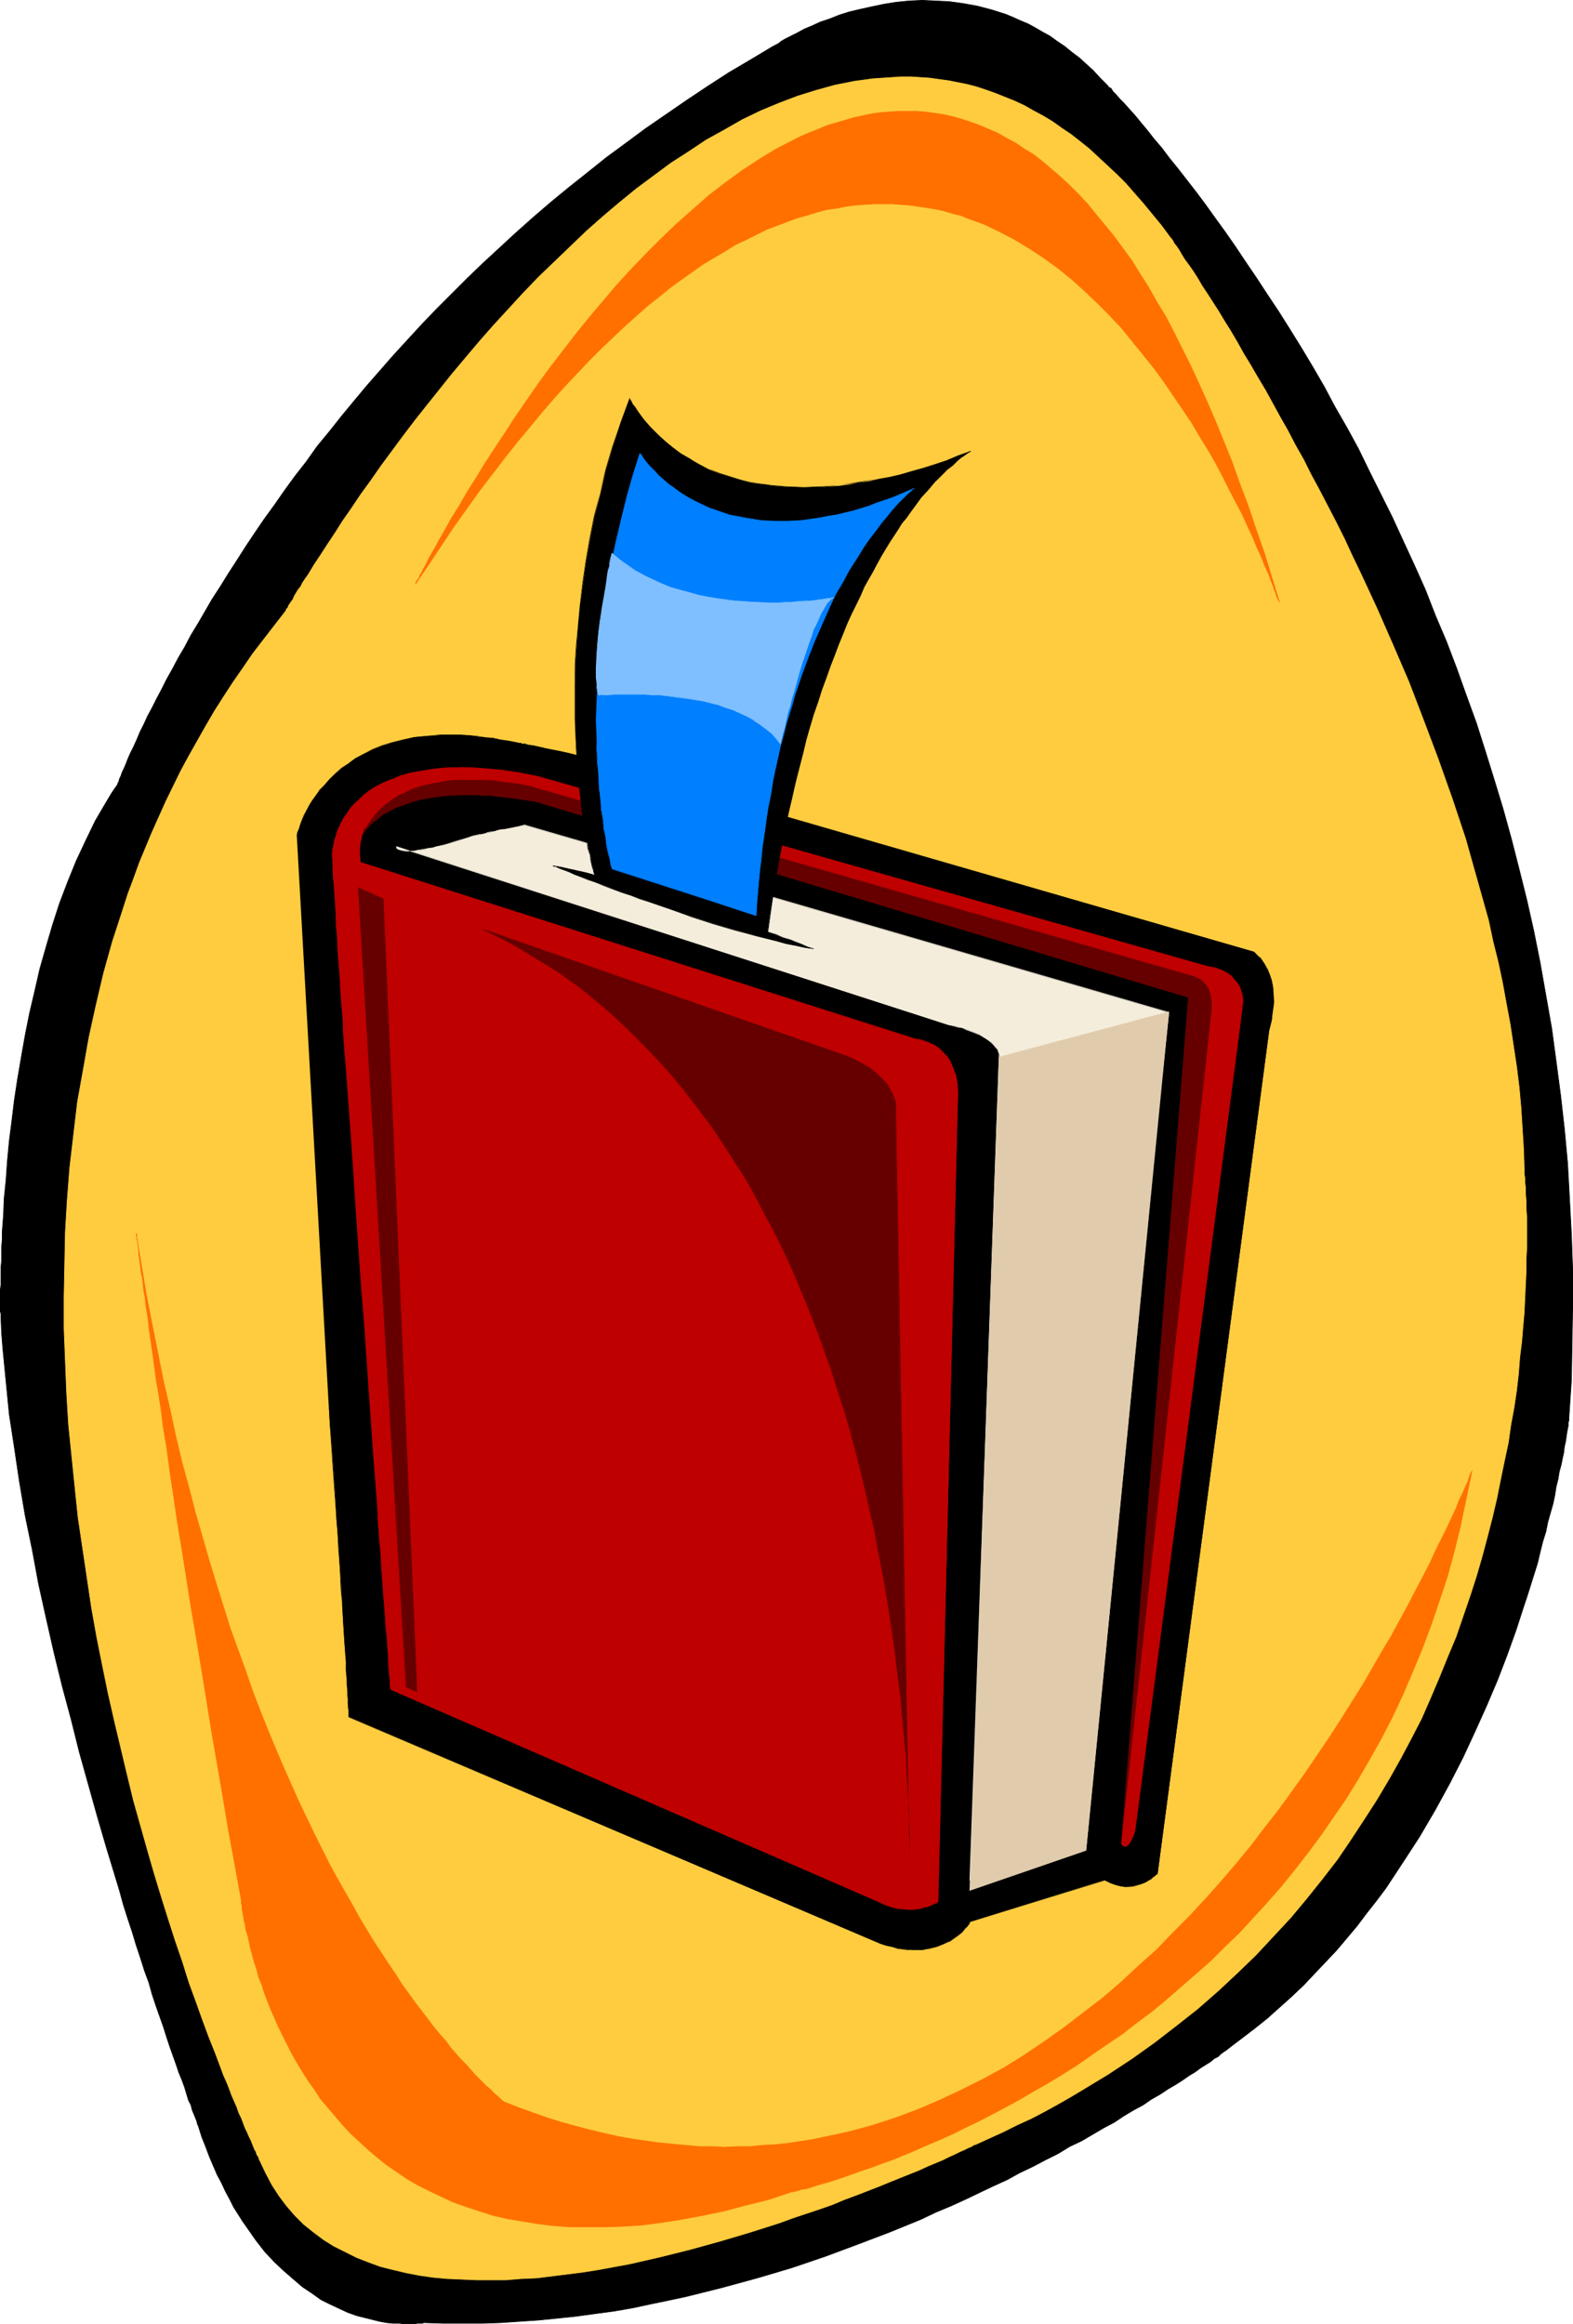
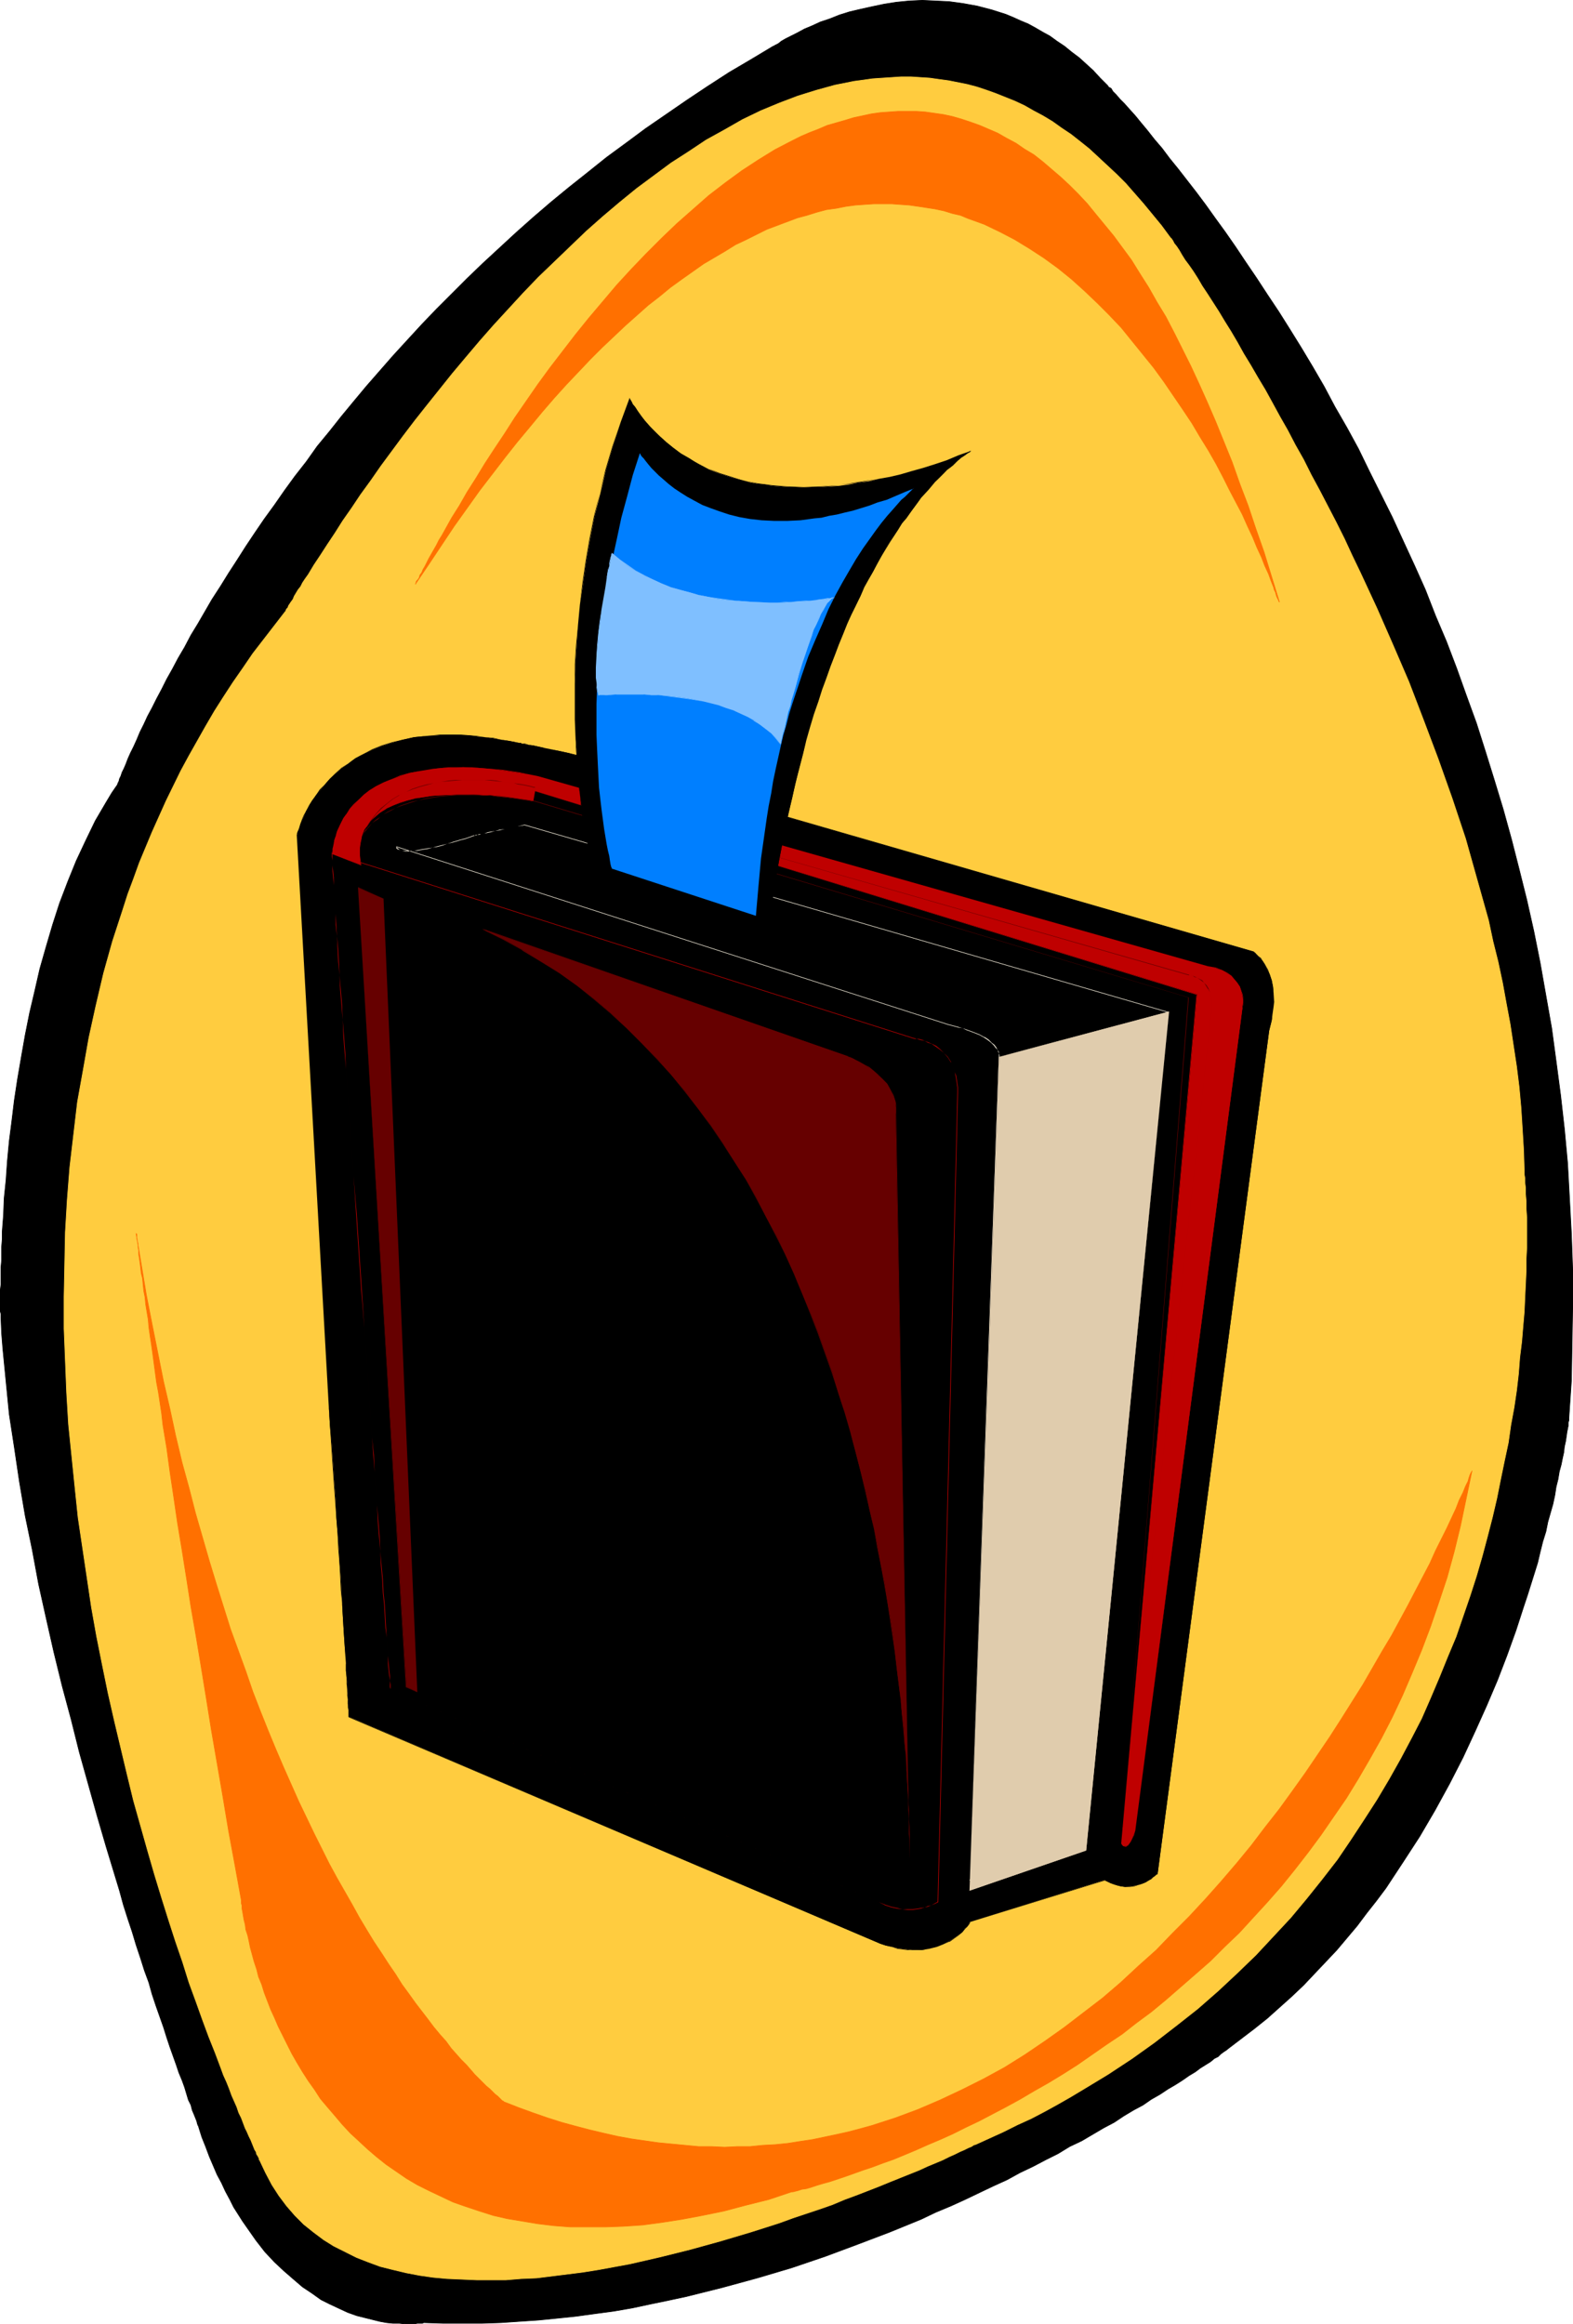
<svg xmlns="http://www.w3.org/2000/svg" xmlns:ns1="http://sodipodi.sourceforge.net/DTD/sodipodi-0.dtd" xmlns:ns2="http://www.inkscape.org/namespaces/inkscape" version="1.0" width="105.457mm" height="155.754mm" id="svg33" ns1:docname="Web Button 02.wmf">
  <ns1:namedview id="namedview33" pagecolor="#ffffff" bordercolor="#000000" borderopacity="0.25" ns2:showpageshadow="2" ns2:pageopacity="0.0" ns2:pagecheckerboard="0" ns2:deskcolor="#d1d1d1" ns2:document-units="mm" />
  <defs id="defs1">
    <pattern id="WMFhbasepattern" patternUnits="userSpaceOnUse" width="6" height="6" x="0" y="0" />
  </defs>
  <path style="fill:#000000;fill-opacity:1;fill-rule:evenodd;stroke:#000000;stroke-width:0.162px;stroke-linecap:round;stroke-linejoin:round;stroke-miterlimit:4;stroke-dasharray:none;stroke-opacity:1" d="m 0.242,333.766 v -0.97 l -0.162,-0.646 v -5.494 l 0.162,-1.293 v -1.454 -1.454 -1.454 l 0.162,-1.778 v -1.616 -1.778 l 0.162,-1.939 v -1.939 l 0.323,-4.201 0.162,-4.201 0.485,-4.686 0.323,-4.686 0.485,-5.171 0.646,-5.009 0.646,-5.332 0.808,-5.333 0.969,-5.656 0.969,-5.494 1.131,-5.656 1.293,-5.494 1.293,-5.656 1.616,-5.656 1.616,-5.494 1.777,-5.494 2.1,-5.494 2.1,-5.171 2.423,-5.171 2.423,-5.009 2.747,-4.686 1.454,-2.424 1.454,-2.101 v -0.162 l 0.162,-0.323 0.162,-0.323 0.162,-0.646 0.323,-0.646 0.323,-0.97 0.485,-0.97 0.485,-1.131 0.485,-1.293 0.646,-1.454 0.808,-1.616 0.808,-1.778 0.808,-1.939 0.969,-1.939 0.969,-2.101 1.131,-2.101 1.131,-2.262 1.293,-2.424 1.293,-2.585 1.454,-2.585 1.454,-2.747 1.616,-2.747 1.616,-3.07 1.777,-2.909 1.777,-3.07 1.777,-3.07 2.1,-3.232 2.1,-3.393 2.1,-3.232 2.262,-3.555 2.262,-3.393 2.423,-3.555 2.585,-3.555 2.585,-3.717 2.585,-3.555 2.908,-3.717 2.747,-3.878 3.07,-3.717 3.07,-3.878 3.07,-3.717 3.231,-3.878 3.393,-3.878 3.393,-3.878 3.554,-3.878 3.716,-4.04 3.716,-3.878 3.878,-3.878 3.878,-3.878 4.039,-3.878 4.201,-3.878 4.201,-3.878 4.362,-3.878 4.524,-3.878 4.524,-3.717 4.685,-3.717 4.847,-3.878 4.847,-3.555 5.008,-3.717 5.17,-3.555 5.17,-3.555 5.332,-3.555 5.493,-3.555 5.493,-3.232 5.655,-3.393 h 0.162 v 0 l 0.162,-0.162 0.323,-0.162 0.323,-0.162 0.323,-0.162 0.808,-0.646 1.131,-0.646 1.293,-0.646 1.616,-0.808 1.777,-0.97 1.939,-0.808 2.1,-0.97 2.423,-0.808 2.423,-0.97 2.585,-0.808 2.747,-0.646 2.908,-0.646 3.07,-0.646 3.07,-0.485 3.231,-0.323 3.393,-0.162 3.393,0.162 3.393,0.162 3.554,0.485 3.554,0.646 3.716,0.97 3.554,1.131 1.939,0.808 1.777,0.808 1.939,0.808 1.777,0.97 1.939,1.131 1.777,0.97 1.777,1.293 1.939,1.293 1.777,1.454 1.939,1.454 1.777,1.616 1.777,1.616 1.777,1.939 1.777,1.778 0.162,0.162 0.162,0.323 0.646,0.323 0.485,0.808 0.808,0.808 0.969,1.131 1.131,1.131 1.292,1.454 1.454,1.616 1.454,1.778 1.616,1.939 1.777,2.262 1.939,2.262 1.939,2.585 2.1,2.585 2.262,2.909 2.262,2.909 2.423,3.232 2.423,3.393 2.585,3.555 2.585,3.717 2.585,3.878 2.747,4.04 2.747,4.201 2.908,4.363 2.747,4.363 2.908,4.686 2.908,4.848 2.908,5.009 2.747,5.171 3.07,5.333 2.908,5.333 2.747,5.656 2.908,5.817 2.908,5.817 2.747,5.979 2.908,6.302 2.747,6.14 2.585,6.625 2.747,6.464 2.585,6.787 2.423,6.787 2.585,7.11 2.262,7.11 2.262,7.272 2.262,7.433 2.1,7.595 1.939,7.595 1.939,7.756 1.777,7.918 1.616,8.08 1.454,8.241 1.454,8.241 1.131,8.403 1.131,8.564 0.969,8.564 0.808,8.726 0.485,8.888 0.485,9.049 0.323,9.049 v 9.211 l -0.162,9.372 -0.162,9.372 -0.646,9.534 v 0.162 0.162 0.323 l -0.162,0.485 v 0.808 l -0.162,0.808 -0.162,0.808 -0.162,1.131 -0.162,1.131 -0.323,1.454 -0.162,1.454 -0.323,1.454 -0.323,1.616 -0.485,1.778 -0.323,1.939 -0.485,1.939 -0.323,2.101 -0.485,2.262 -0.646,2.262 -0.646,2.262 -0.485,2.424 -0.808,2.585 -0.646,2.585 -0.646,2.747 -0.808,2.585 -1.777,5.656 -0.969,2.909 -1.939,5.979 -2.262,6.302 -2.423,6.302 -2.747,6.464 -2.908,6.464 -3.07,6.625 -3.393,6.625 -3.716,6.787 -3.878,6.625 -4.201,6.464 -4.362,6.625 -2.423,3.232 -2.423,3.07 -2.423,3.232 -2.585,3.07 -2.585,3.07 -2.747,2.909 -2.908,3.07 -2.747,2.909 -3.07,2.909 -3.07,2.747 -3.07,2.747 -3.231,2.585 -3.393,2.585 -3.393,2.585 v 0 l -0.162,0.162 -0.485,0.323 -0.485,0.323 -0.646,0.485 -0.646,0.646 -0.969,0.485 -0.969,0.808 -1.293,0.808 -1.293,0.808 -1.292,0.97 -1.616,0.97 -1.616,1.131 -1.777,1.131 -1.939,1.131 -1.939,1.293 -2.262,1.293 -2.1,1.454 -2.423,1.293 -2.423,1.454 -2.423,1.616 -2.747,1.454 -2.747,1.616 -2.747,1.616 -3.07,1.454 -2.908,1.778 -3.231,1.616 -3.07,1.616 -3.393,1.616 -3.231,1.778 -3.554,1.616 -3.393,1.616 -3.716,1.778 -3.554,1.616 -3.878,1.616 -3.716,1.778 -7.917,3.232 -8.078,3.07 -8.24,3.07 -8.563,2.909 -8.724,2.585 -8.886,2.424 -4.524,1.131 -4.524,1.131 -4.524,0.97 -4.685,0.97 -4.524,0.97 -4.685,0.808 -4.847,0.646 -4.685,0.646 -4.685,0.485 -4.847,0.485 -4.847,0.323 -4.685,0.323 -4.847,0.162 h -4.847 -4.847 l -4.847,-0.162 h -0.162 l -0.323,0.162 h -0.485 -0.808 l -0.808,0.162 h -2.262 l -1.454,-0.162 h -1.616 l -1.616,-0.162 -1.777,-0.323 -1.939,-0.485 -1.939,-0.485 -1.939,-0.485 -2.262,-0.808 -2.1,-0.97 -2.423,-1.131 -2.262,-1.131 -2.262,-1.616 -2.423,-1.616 -2.262,-1.939 -2.423,-2.101 -2.423,-2.262 -2.423,-2.585 -2.262,-2.909 -1.131,-1.616 -1.131,-1.616 -1.131,-1.616 -1.131,-1.778 -1.131,-1.778 -0.969,-1.939 -1.131,-2.101 -0.969,-2.101 -1.131,-2.101 -0.969,-2.262 -0.969,-2.262 -0.969,-2.585 -0.969,-2.424 -0.808,-2.585 v -0.162 l -0.162,-0.162 -0.162,-0.485 -0.162,-0.646 -0.323,-0.808 -0.323,-0.808 -0.485,-1.131 -0.323,-1.293 -0.646,-1.293 -0.485,-1.616 -0.485,-1.616 -0.646,-1.778 -0.808,-1.939 -0.646,-1.939 -0.808,-2.262 -0.808,-2.262 -0.808,-2.424 -0.808,-2.585 -0.969,-2.747 -0.969,-2.747 -0.969,-2.909 -0.808,-2.909 -1.131,-3.07 -0.969,-3.07 -1.131,-3.393 -0.969,-3.232 -1.131,-3.393 -1.131,-3.555 -0.969,-3.555 -1.131,-3.717 -2.262,-7.433 -2.262,-7.756 -2.262,-8.08 -2.262,-8.08 -2.1,-8.403 -2.262,-8.403 -2.1,-8.564 -1.939,-8.564 -1.939,-8.726 -1.616,-8.726 -1.777,-8.564 -1.454,-8.564 -1.293,-8.726 -1.293,-8.403 -0.808,-8.241 -0.808,-8.241 -0.323,-4.04 z" id="path1" />
  <path style="fill:#ffcc3f;fill-opacity:1;fill-rule:evenodd;stroke:#ffcc3f;stroke-width:0.162px;stroke-linecap:round;stroke-linejoin:round;stroke-miterlimit:4;stroke-dasharray:none;stroke-opacity:1" d="m 386.218,296.277 v 0.162 0.323 0.646 l 0.162,0.97 v 1.131 l 0.162,1.293 v 1.616 l 0.162,1.778 v 1.939 l 0.162,2.262 v 7.595 l -0.162,2.909 v 3.07 l -0.162,3.393 -0.162,3.393 -0.162,3.555 -0.323,3.717 -0.323,3.878 -0.485,3.878 -0.323,4.201 -0.485,4.201 -0.646,4.363 -0.808,4.363 -0.646,4.525 -0.969,4.525 -0.969,4.686 -0.969,4.848 -1.131,4.848 -1.292,5.009 -1.293,4.848 -1.454,5.009 -1.616,5.009 -1.777,5.171 -1.777,5.171 -2.1,5.009 -2.1,5.171 -2.262,5.332 -2.262,5.171 -2.585,5.009 -2.747,5.171 -2.908,5.171 -3.07,5.171 -3.231,5.009 -3.393,5.171 -3.393,5.009 -3.878,5.009 -3.878,4.848 -4.039,4.848 -4.362,4.686 -4.524,4.848 -4.685,4.525 -4.847,4.525 -5.17,4.525 -5.332,4.201 -5.655,4.363 -5.655,4.04 -6.139,4.04 -6.139,3.717 -3.231,1.939 -3.393,1.939 -3.231,1.778 -3.393,1.778 -3.554,1.616 -3.554,1.778 -3.554,1.616 -3.554,1.616 h -0.162 l -0.323,0.162 -0.485,0.323 -0.808,0.323 -0.969,0.485 -1.131,0.485 -1.293,0.646 -1.454,0.646 -1.616,0.808 -1.939,0.808 -1.939,0.808 -2.1,0.97 -2.423,0.97 -2.423,0.97 -2.423,0.97 -2.747,1.131 -2.908,1.131 -2.908,1.131 -3.07,1.131 -3.07,1.293 -3.231,1.131 -3.393,1.131 -3.393,1.131 -3.554,1.293 -7.109,2.262 -7.593,2.262 -7.593,2.101 -7.755,1.939 -7.755,1.778 -7.917,1.454 -4.039,0.646 -3.878,0.485 -3.878,0.485 -3.878,0.485 -3.878,0.162 -3.878,0.323 h -3.716 -3.716 l -3.716,-0.162 -3.716,-0.162 -3.554,-0.323 -3.393,-0.485 -3.393,-0.646 -3.393,-0.808 -3.231,-0.808 -3.07,-1.131 -2.908,-1.131 -2.908,-1.454 -2.908,-1.454 -2.585,-1.616 -2.585,-1.939 -2.423,-1.939 -2.262,-2.262 -2.1,-2.424 -1.939,-2.585 -1.777,-2.747 -1.616,-3.07 -1.454,-3.07 v -0.162 h -0.162 v -0.323 l -0.162,-0.323 -0.162,-0.323 -0.323,-0.485 -0.162,-0.646 -0.323,-0.485 -0.323,-0.808 -0.323,-0.808 -0.323,-0.808 -0.485,-0.97 -0.485,-1.131 -0.485,-0.97 -0.485,-1.293 -0.485,-1.293 -0.646,-1.293 -0.485,-1.454 -0.646,-1.454 -0.646,-1.454 -0.646,-1.778 -0.646,-1.616 -0.808,-1.778 -0.646,-1.778 -1.454,-3.878 -1.616,-4.04 -1.616,-4.363 -1.616,-4.525 -1.777,-4.848 -1.616,-5.171 -1.777,-5.171 -1.777,-5.494 -1.777,-5.656 -1.777,-5.817 -1.777,-6.14 -1.777,-6.302 -1.777,-6.302 -1.616,-6.625 -1.616,-6.787 -1.616,-6.787 -1.616,-7.11 -1.454,-7.11 -1.454,-7.272 -1.293,-7.272 -1.131,-7.595 -1.131,-7.595 -1.131,-7.595 -0.808,-7.756 -0.808,-7.918 -0.808,-7.918 -0.485,-8.08 -0.323,-8.08 -0.323,-8.08 v -8.08 l 0.162,-8.08 0.162,-8.241 0.485,-8.241 0.646,-8.241 0.969,-8.241 0.969,-8.241 1.454,-8.08 1.454,-8.241 1.777,-8.08 1.939,-8.241 2.262,-8.08 2.585,-7.918 1.293,-4.04 1.454,-3.878 1.454,-4.04 3.231,-7.756 3.554,-7.918 3.716,-7.595 2.1,-3.878 2.1,-3.717 2.1,-3.717 2.262,-3.878 2.262,-3.555 2.423,-3.717 2.585,-3.717 2.423,-3.555 2.747,-3.555 2.747,-3.555 2.747,-3.555 v 0 l 0.162,-0.162 v -0.162 l 0.162,-0.323 0.323,-0.323 0.162,-0.485 0.323,-0.485 0.323,-0.485 0.485,-0.646 0.323,-0.808 0.485,-0.808 0.485,-0.808 0.646,-0.808 0.485,-0.97 0.646,-0.97 0.808,-1.131 1.454,-2.424 1.616,-2.424 1.777,-2.747 1.939,-2.909 1.939,-3.07 2.262,-3.232 2.262,-3.393 2.585,-3.555 2.585,-3.717 2.747,-3.717 2.747,-3.717 3.07,-4.04 3.07,-3.878 3.231,-4.04 3.231,-4.04 3.393,-4.04 3.554,-4.201 3.554,-4.04 3.716,-4.04 3.716,-4.04 3.878,-4.04 4.039,-3.878 4.039,-3.878 4.039,-3.878 4.201,-3.717 4.201,-3.555 4.362,-3.555 4.362,-3.232 4.362,-3.232 4.524,-2.909 4.362,-2.909 4.685,-2.585 4.524,-2.585 4.685,-2.262 4.685,-1.939 4.685,-1.778 4.685,-1.454 4.685,-1.293 4.847,-0.97 2.423,-0.323 2.262,-0.323 2.423,-0.162 2.423,-0.162 2.423,-0.162 h 2.423 l 2.423,0.162 2.423,0.162 2.262,0.323 2.423,0.323 2.423,0.485 2.423,0.485 2.423,0.646 2.423,0.808 2.262,0.808 2.423,0.97 2.423,0.97 2.423,1.131 2.262,1.293 2.423,1.293 2.423,1.454 2.262,1.616 2.423,1.616 2.262,1.778 2.423,1.939 2.262,2.101 2.262,2.101 2.423,2.262 2.262,2.262 2.262,2.585 2.262,2.585 2.262,2.747 2.262,2.747 2.262,3.07 0.162,0.162 0.162,0.162 0.323,0.485 0.323,0.646 0.646,0.808 0.646,0.97 0.646,1.131 0.808,1.293 0.969,1.293 1.131,1.616 1.131,1.778 1.131,1.939 1.292,1.939 1.454,2.262 1.454,2.262 1.454,2.424 1.616,2.585 1.616,2.747 1.616,2.909 1.777,2.909 1.777,3.07 1.939,3.232 1.777,3.232 1.939,3.555 1.939,3.393 1.939,3.717 2.1,3.717 1.939,3.878 2.1,3.878 2.1,4.04 2.1,4.04 2.1,4.201 1.939,4.201 2.1,4.363 2.1,4.525 2.1,4.525 4.039,9.211 4.039,9.372 3.716,9.695 3.716,9.857 3.554,10.019 3.393,10.18 1.454,5.171 1.454,5.171 1.454,5.171 1.454,5.171 1.131,5.333 1.293,5.171 1.131,5.333 0.969,5.333 0.969,5.171 0.808,5.333 0.808,5.333 0.646,5.171 0.485,5.333 0.323,5.171 0.323,5.332 z" id="path2" />
  <path style="fill:#ff7000;fill-opacity:1;fill-rule:evenodd;stroke:#ff7000;stroke-width:0.162px;stroke-linecap:round;stroke-linejoin:round;stroke-miterlimit:4;stroke-dasharray:none;stroke-opacity:1" d="m 372.97,372.548 v 0 0.162 l -0.162,0.162 -0.162,0.323 -0.162,0.323 -0.162,0.485 -0.162,0.485 -0.162,0.646 -0.323,0.646 -0.323,0.646 -0.323,0.808 -0.323,0.808 -0.485,0.97 -0.485,0.97 -0.808,2.101 -1.131,2.424 -1.131,2.424 -1.454,2.909 -1.454,2.909 -1.454,3.232 -1.777,3.393 -1.777,3.393 -1.939,3.717 -2.1,3.878 -2.1,3.878 -2.423,4.04 -2.423,4.201 -2.423,4.201 -2.747,4.363 -2.747,4.363 -2.908,4.525 -3.07,4.525 -3.07,4.525 -3.231,4.525 -3.393,4.686 -3.554,4.525 -3.554,4.686 -3.716,4.525 -3.878,4.525 -3.878,4.363 -4.201,4.525 -4.201,4.201 -4.201,4.363 -4.524,4.04 -4.524,4.201 -4.524,3.878 -4.847,3.717 -4.847,3.717 -5.008,3.555 -5.008,3.393 -5.17,3.232 -5.332,2.909 -5.493,2.747 -5.493,2.585 -5.655,2.424 -5.655,2.101 -5.978,1.939 -2.908,0.808 -3.07,0.808 -2.908,0.646 -3.07,0.646 -3.07,0.646 -3.231,0.485 -3.07,0.485 -3.231,0.323 -3.07,0.162 -3.231,0.323 h -3.231 l -3.231,0.162 -3.393,-0.162 h -3.231 l -3.393,-0.323 -3.393,-0.323 -3.393,-0.323 -3.393,-0.485 -3.393,-0.485 -3.554,-0.646 -3.554,-0.808 -3.393,-0.808 -3.716,-0.97 -3.554,-0.97 -3.554,-1.131 -3.716,-1.293 -3.554,-1.293 -3.716,-1.454 v 0 l -0.162,-0.162 -0.323,-0.162 -0.323,-0.323 -0.323,-0.323 -0.485,-0.485 -0.646,-0.485 -0.646,-0.646 -0.646,-0.646 -0.969,-0.808 -0.808,-0.808 -0.969,-0.97 -1.131,-1.131 -0.969,-1.131 -1.131,-1.293 -1.293,-1.293 -1.293,-1.454 -1.293,-1.454 -1.293,-1.778 -1.454,-1.616 -1.616,-1.939 -1.454,-1.939 -1.616,-2.101 -1.616,-2.101 -1.616,-2.262 -1.777,-2.424 -1.616,-2.585 -1.777,-2.585 -1.777,-2.747 -1.939,-2.909 -1.777,-2.909 -1.939,-3.232 -1.777,-3.232 -1.939,-3.393 -1.939,-3.393 -1.939,-3.555 -1.939,-3.878 -1.939,-3.878 -1.939,-4.04 -1.939,-4.04 -1.939,-4.363 -1.939,-4.363 -1.939,-4.525 -1.939,-4.686 -1.939,-4.848 -1.939,-5.009 -1.777,-5.171 -1.939,-5.333 -1.939,-5.333 -1.777,-5.656 -1.777,-5.656 -1.777,-5.817 -1.777,-6.14 -1.777,-6.14 -1.616,-6.302 -1.777,-6.464 -1.616,-6.787 -1.454,-6.787 -1.616,-6.948 -1.454,-7.272 -1.454,-7.272 -1.454,-7.433 -1.293,-7.756 -1.293,-7.756 v 0 l 0.162,0.162 v 0.323 0.323 0.485 l 0.162,0.646 0.162,0.646 v 0.808 l 0.162,0.808 v 0.97 l 0.162,0.97 0.162,1.131 0.162,1.293 0.162,1.454 0.323,1.293 0.162,1.616 0.162,1.616 0.323,1.616 0.162,1.778 0.323,1.939 0.323,1.939 0.162,1.939 0.323,2.262 0.323,2.101 0.323,2.262 0.646,4.848 0.323,2.424 0.485,2.585 0.808,5.333 0.323,2.909 0.969,5.817 0.808,5.979 0.969,6.464 0.969,6.625 1.131,6.787 1.131,7.11 1.131,7.272 1.293,7.433 1.293,7.756 1.293,7.918 1.293,8.08 1.454,8.403 1.454,8.403 1.454,8.726 1.616,8.726 1.616,8.888 v 0.162 0.162 0.485 l 0.162,0.485 v 0.808 l 0.162,0.808 0.162,0.97 0.162,0.97 0.323,1.293 0.162,1.293 0.485,1.454 0.323,1.454 0.323,1.616 0.485,1.778 0.485,1.778 0.646,1.939 0.485,1.939 0.808,1.939 0.646,2.101 0.808,2.101 0.808,2.101 0.969,2.101 0.969,2.262 1.131,2.262 1.131,2.262 1.131,2.262 1.293,2.262 1.454,2.424 1.454,2.262 1.616,2.262 1.454,2.262 1.777,2.101 1.939,2.262 1.777,2.101 2.1,2.262 2.1,1.939 2.262,2.101 2.262,1.939 2.423,1.939 2.585,1.778 2.585,1.778 2.747,1.616 2.908,1.454 3.07,1.454 3.07,1.454 3.231,1.131 3.393,1.131 3.554,1.131 3.554,0.808 3.878,0.646 3.878,0.646 4.039,0.485 4.201,0.323 h 4.362 4.524 l 4.524,-0.162 4.847,-0.323 4.847,-0.646 5.17,-0.808 5.17,-0.97 5.493,-1.131 5.493,-1.454 5.816,-1.454 2.908,-0.97 2.908,-0.97 h 0.162 0.162 l 0.646,-0.162 0.646,-0.162 0.969,-0.323 1.131,-0.162 1.131,-0.323 1.454,-0.485 1.616,-0.485 1.777,-0.485 1.939,-0.646 1.939,-0.646 2.262,-0.808 2.262,-0.808 2.423,-0.808 2.585,-0.97 2.747,-0.97 2.747,-1.131 3.07,-1.293 2.908,-1.293 3.07,-1.293 3.231,-1.454 3.231,-1.616 3.393,-1.616 3.393,-1.778 3.393,-1.778 3.554,-1.939 3.554,-2.101 3.716,-2.101 3.716,-2.262 3.554,-2.262 3.716,-2.585 3.716,-2.585 3.878,-2.585 3.716,-2.909 3.716,-2.747 3.716,-3.07 3.716,-3.232 3.716,-3.232 3.878,-3.393 3.554,-3.555 3.716,-3.555 3.554,-3.878 3.554,-3.878 3.554,-4.04 3.393,-4.201 3.393,-4.363 3.231,-4.363 3.231,-4.686 3.231,-4.686 3.07,-5.009 2.908,-5.009 2.908,-5.171 2.747,-5.333 2.585,-5.494 2.423,-5.656 2.423,-5.817 2.262,-5.979 2.1,-6.14 2.1,-6.302 1.777,-6.464 1.616,-6.625 1.454,-6.948 z" id="path3" />
  <path style="fill:#ff7000;fill-opacity:1;fill-rule:evenodd;stroke:#ff7000;stroke-width:0.162px;stroke-linecap:round;stroke-linejoin:round;stroke-miterlimit:4;stroke-dasharray:none;stroke-opacity:1" d="m 324.177,152.461 v 0 l -0.162,-0.162 v -0.162 l -0.162,-0.323 -0.162,-0.323 -0.162,-0.323 -0.162,-0.485 -0.162,-0.646 -0.323,-0.646 -0.162,-0.646 -0.646,-1.616 -0.646,-1.778 -0.969,-2.101 -0.808,-2.101 -1.131,-2.424 -1.131,-2.747 -1.293,-2.747 -1.293,-2.909 -1.616,-3.07 -1.616,-3.07 -1.616,-3.232 -1.777,-3.393 -1.939,-3.393 -2.1,-3.393 -2.1,-3.555 -2.262,-3.393 -2.423,-3.555 -2.423,-3.555 -2.585,-3.555 -2.747,-3.393 -2.747,-3.393 -2.747,-3.393 -3.07,-3.232 -3.07,-3.07 -3.231,-3.07 -3.231,-2.909 -3.393,-2.747 -3.554,-2.585 -3.716,-2.424 -3.716,-2.262 -3.716,-1.939 -4.039,-1.939 -4.039,-1.454 -1.939,-0.808 -2.1,-0.485 -2.1,-0.646 -2.262,-0.485 -2.1,-0.323 -2.1,-0.323 -2.262,-0.323 -2.262,-0.162 -2.262,-0.162 h -2.262 -2.262 l -2.423,0.162 -2.262,0.162 -2.423,0.323 -2.423,0.485 -2.423,0.323 -2.423,0.646 -2.585,0.808 -2.423,0.646 -2.585,0.97 -2.585,0.97 -2.585,0.97 -2.585,1.293 -2.585,1.293 -2.747,1.293 -2.585,1.616 -2.747,1.616 -2.747,1.616 -2.747,1.939 -2.747,1.939 -2.908,2.101 -2.747,2.262 -2.908,2.262 -2.908,2.585 -2.908,2.585 -2.908,2.747 -2.908,2.747 -3.07,3.07 -2.908,3.07 -3.07,3.232 -3.07,3.393 -3.07,3.555 -3.07,3.717 -3.231,3.878 -3.07,3.878 -3.231,4.201 -3.231,4.201 -3.231,4.525 -3.231,4.525 -3.231,4.848 -3.231,4.848 -3.393,5.009 v 0 l 0.162,-0.162 v -0.323 l 0.162,-0.323 0.323,-0.323 0.323,-0.485 0.162,-0.646 0.485,-0.646 0.323,-0.808 0.485,-0.808 0.485,-0.97 0.485,-0.97 0.646,-1.131 0.646,-1.131 0.646,-1.131 0.646,-1.293 0.808,-1.293 0.808,-1.454 1.616,-2.909 1.939,-3.07 1.939,-3.393 2.262,-3.555 2.262,-3.717 2.423,-3.717 2.585,-3.878 2.585,-4.04 2.908,-4.201 2.908,-4.201 3.07,-4.201 3.231,-4.201 3.231,-4.201 3.393,-4.201 3.554,-4.201 3.554,-4.201 3.716,-4.04 3.716,-3.878 3.878,-3.878 3.878,-3.717 4.039,-3.555 4.039,-3.555 4.201,-3.232 4.201,-3.07 4.201,-2.747 4.201,-2.585 4.362,-2.262 2.262,-1.131 2.262,-0.97 2.1,-0.808 2.262,-0.97 2.262,-0.646 2.262,-0.646 2.1,-0.646 2.262,-0.485 2.262,-0.485 2.262,-0.323 2.262,-0.162 2.262,-0.162 h 2.423 2.262 l 2.262,0.162 2.262,0.323 2.262,0.323 2.262,0.485 2.262,0.646 2.423,0.808 2.262,0.808 2.262,0.97 2.262,0.97 2.262,1.293 2.423,1.293 2.1,1.454 2.423,1.454 2.262,1.778 2.262,1.939 2.262,1.939 2.262,2.101 2.262,2.262 2.262,2.424 2.1,2.585 2.262,2.747 2.262,2.747 2.262,3.07 2.262,3.07 2.1,3.393 2.262,3.555 2.1,3.717 2.262,3.717 2.1,4.04 2.1,4.201 2.1,4.201 2.1,4.525 2.1,4.686 2.1,4.848 2.1,5.171 2.1,5.171 1.939,5.494 2.1,5.494 1.939,5.817 2.1,5.979 1.939,6.302 z" id="path4" />
  <path style="fill:#000000;fill-opacity:1;fill-rule:evenodd;stroke:none" d="m 88.295,434.761 v -0.162 -0.323 -1.131 -0.646 l -0.162,-0.97 v -0.97 -1.131 l -0.162,-1.454 v -1.454 l -0.162,-1.616 -0.162,-1.778 v -1.939 l -0.162,-2.101 -0.162,-2.424 -0.162,-2.424 -0.162,-2.585 -0.162,-2.747 -0.162,-2.909 -0.162,-3.232 -0.162,-3.393 -0.323,-3.393 -0.162,-3.717 -0.323,-3.878 -0.323,-4.04 -0.162,-4.363 -0.323,-4.363 -0.323,-4.686 -0.323,-4.848 -0.485,-5.009 -0.323,-5.333 -8.078,-144.139 v -0.162 l 0.162,-0.162 v -0.485 l 0.323,-0.646 0.162,-0.646 0.323,-0.97 0.485,-0.97 0.485,-1.131 0.485,-1.131 0.808,-1.293 0.808,-1.293 0.808,-1.293 1.131,-1.293 1.131,-1.454 1.293,-1.454 1.454,-1.293 1.454,-1.293 1.777,-1.293 1.777,-1.293 2.1,-1.131 2.1,-0.97 2.423,-0.97 2.585,-0.808 2.747,-0.808 2.908,-0.646 3.231,-0.323 3.231,-0.162 1.777,-0.162 h 1.777 l 1.939,0.162 h 1.939 l 1.939,0.323 2.1,0.162 2.1,0.323 2.1,0.323 2.1,0.323 2.423,0.485 v 0 h 0.162 0.162 l 0.323,0.162 0.808,0.162 0.969,0.162 1.131,0.162 1.454,0.323 1.454,0.323 1.616,0.323 3.07,0.646 1.454,0.323 1.454,0.485 1.293,0.323 0.969,0.323 0.969,0.323 0.162,0.162 0.323,0.162 168.188,48.477 0.162,0.162 0.323,0.162 0.323,0.323 0.485,0.485 0.485,0.646 0.646,0.646 0.646,0.97 0.485,1.131 0.646,1.293 0.485,1.454 0.323,1.616 0.162,1.778 v 2.101 1.131 l -0.162,1.131 -0.162,1.131 -0.162,1.293 -0.323,1.293 -0.323,1.293 -28.274,213.623 h -0.162 l -0.162,0.162 -0.323,0.323 -0.485,0.323 -0.485,0.323 -0.646,0.485 -0.808,0.485 -0.808,0.323 -0.969,0.323 -0.969,0.162 -1.131,0.162 -1.293,0.162 -1.131,-0.162 -1.292,-0.323 -1.293,-0.485 -1.454,-0.808 -34.09,10.665 v 0 l -0.162,0.162 -0.162,0.323 -0.323,0.485 -0.646,0.646 -0.646,0.808 -0.969,0.808 -1.131,0.808 -1.292,0.808 -1.454,0.808 -1.616,0.646 -1.939,0.485 -0.969,0.162 -0.969,0.162 h -1.131 -1.293 l -1.131,-0.162 -1.293,-0.162 -1.293,-0.162 -1.454,-0.323 -1.454,-0.323 -1.454,-0.485 z" id="path5" />
-   <path style="fill:#000000;fill-opacity:1;fill-rule:evenodd;stroke:none" d="m 88.295,434.761 v 0 -0.162 -0.323 -1.131 -0.646 -0.97 l -0.162,-0.97 v -1.131 l -0.162,-1.454 v -1.454 l -0.162,-1.616 v -1.778 l -0.162,-1.939 -0.162,-2.101 v -2.424 l -0.162,-2.424 -0.162,-2.585 -0.162,-2.747 -0.323,-2.909 -0.162,-3.232 -0.162,-3.393 -0.162,-3.393 -0.323,-3.717 -0.162,-3.878 -0.323,-4.04 -0.323,-4.363 -0.323,-4.363 -0.323,-4.686 -0.323,-4.848 -0.323,-5.009 -0.485,-5.333 -8.078,-144.139 v -0.162 l 0.162,-0.162 0.162,-0.485 0.323,-1.293 0.485,-0.97 0.323,-0.97 0.485,-1.131 0.646,-1.131 0.646,-1.293 v 0.162 l 0.808,-1.293 0.969,-1.454 0.969,-1.293 1.131,-1.454 1.293,-1.293 1.454,-1.454 1.454,-1.293 1.777,-1.293 1.939,-1.131 h -0.162 l 2.1,-1.293 2.1,-0.97 2.423,-0.97 2.585,-0.808 2.747,-0.646 2.908,-0.646 3.231,-0.485 3.231,-0.162 h 1.777 1.777 1.939 l 1.939,0.162 1.939,0.162 2.1,0.162 2.1,0.323 2.1,0.323 2.1,0.485 2.423,0.323 v 0 l 0.162,0.162 h 0.162 0.323 l 0.808,0.162 0.969,0.162 1.131,0.323 1.454,0.323 1.454,0.162 1.616,0.323 3.07,0.808 1.454,0.323 1.454,0.323 1.293,0.323 0.969,0.323 0.969,0.323 0.162,0.162 v 0 l 0.323,0.162 168.188,48.639 h 0.162 v 0 l 0.162,0.162 0.485,0.323 0.485,0.485 0.485,0.646 0.646,0.808 0.646,0.808 v 0 l 0.485,1.131 0.485,1.293 0.485,1.454 0.323,1.616 0.323,1.778 v 2.101 1.131 l -0.162,1.131 -0.162,1.131 -0.323,1.293 -0.323,1.293 -0.323,1.293 -28.274,213.623 v -0.162 l -0.162,0.323 -0.323,0.323 -0.485,0.323 -0.646,0.323 -0.646,0.485 h 0.162 l -0.808,0.323 -0.808,0.323 -0.969,0.485 -0.969,0.162 -1.131,0.162 h -1.293 l -1.131,-0.162 -1.292,-0.162 -1.293,-0.646 -1.454,-0.646 -34.09,10.665 v 0 0 l -0.162,0.162 -0.162,0.323 -0.485,0.485 -0.485,0.646 -0.808,0.808 -0.808,0.808 -1.131,0.808 -1.292,0.808 v 0 l -1.454,0.808 -1.616,0.646 -1.939,0.485 -0.969,0.162 h -0.969 l -1.131,0.162 h -1.293 l -1.131,-0.162 -1.293,-0.162 -1.293,-0.162 -1.454,-0.323 -1.454,-0.485 -1.454,-0.485 -134.744,-57.365 v 0.162 l 134.744,57.365 1.454,0.485 1.454,0.323 1.454,0.485 1.293,0.162 1.293,0.162 h 1.131 1.293 1.131 l 0.969,-0.162 0.969,-0.162 1.939,-0.485 1.616,-0.646 1.454,-0.646 h 0.162 l 1.131,-0.808 1.131,-0.808 0.969,-0.808 0.646,-0.808 0.646,-0.646 0.485,-0.646 0.162,-0.323 v -0.162 0 0 l 34.09,-10.503 1.454,0.646 1.293,0.485 1.292,0.323 1.131,0.162 h 1.293 l 1.131,-0.162 0.969,-0.323 0.969,-0.323 0.808,-0.323 0.808,-0.485 v 0 l 0.646,-0.323 0.485,-0.485 0.485,-0.323 0.323,-0.323 0.323,-0.162 28.274,-213.623 0.323,-1.293 0.323,-1.293 0.162,-1.293 0.162,-1.131 0.162,-1.131 0.162,-1.131 -0.162,-2.101 -0.162,-1.778 -0.323,-1.616 -0.485,-1.454 -0.485,-1.293 -0.646,-1.131 v 0 l -0.646,-0.97 -0.485,-0.808 -0.646,-0.485 -0.485,-0.485 -0.323,-0.323 -0.323,-0.323 h -0.162 L 149.366,192.374 v 0 l -0.162,-0.162 h -0.162 -0.162 l -0.969,-0.323 -0.969,-0.485 -1.293,-0.323 -1.454,-0.323 -1.454,-0.323 -3.07,-0.646 -1.616,-0.323 -1.454,-0.323 -1.454,-0.323 -1.131,-0.162 -0.969,-0.323 h -0.808 l -0.323,-0.162 h -0.162 -0.162 v 0 l -2.423,-0.485 -2.1,-0.323 -2.1,-0.485 -2.1,-0.162 -2.1,-0.323 -1.939,-0.162 -1.939,-0.162 h -1.939 -1.777 -1.777 l -3.231,0.323 -3.231,0.323 -2.908,0.646 -2.747,0.646 -2.585,0.808 -2.423,0.97 -2.1,1.131 -2.1,1.131 v 0 l -1.777,1.293 -1.777,1.131 -1.616,1.454 -1.293,1.293 -1.293,1.454 -1.293,1.293 -0.969,1.454 -0.969,1.293 -0.808,1.293 v 0 l -0.646,1.293 -0.646,1.131 -0.485,1.131 -0.323,0.97 -0.323,0.97 -0.485,1.293 -0.162,0.485 v 0.162 0.162 l 8.078,144.139 0.323,5.333 0.323,5.009 0.323,4.848 0.323,4.686 0.323,4.363 0.323,4.363 0.323,4.04 0.162,3.878 0.323,3.717 0.162,3.393 0.162,3.393 0.323,3.232 0.162,2.909 0.162,2.747 0.162,2.585 0.162,2.424 0.162,2.424 0.162,2.101 v 1.939 l 0.162,1.778 v 1.616 l 0.162,1.454 v 1.454 l 0.162,1.131 v 0.97 0.97 l 0.162,0.646 v 1.131 0.323 0.323 z" id="path6" />
-   <path style="fill:#f4eddb;fill-opacity:1;fill-rule:evenodd;stroke:none" d="m 245.657,476.29 7.593,-208.614 v -0.485 l -0.162,-0.323 -0.162,-0.485 -0.162,-0.485 -0.323,-0.646 -0.485,-0.485 -0.646,-0.646 -0.808,-0.646 -1.131,-0.646 -1.131,-0.808 -1.616,-0.646 -1.777,-0.646 -0.969,-0.323 -1.131,-0.323 -1.131,-0.323 -1.293,-0.162 -139.914,-45.246 v 0.162 l 0.162,0.162 0.162,0.162 0.162,0.323 0.485,0.162 0.485,0.162 h 0.808 0.969 0.646 0.646 l 0.808,-0.162 h 0.808 l 0.969,-0.162 0.969,-0.323 1.131,-0.162 1.131,-0.323 1.293,-0.162 1.293,-0.485 1.454,-0.323 1.616,-0.485 1.777,-0.646 1.777,-0.485 v 0 l 0.162,-0.162 h 0.162 0.323 l 0.323,-0.162 h 0.485 l 0.485,-0.162 0.808,-0.162 0.808,-0.162 0.808,-0.162 1.131,-0.323 1.131,-0.323 1.293,-0.162 1.616,-0.323 1.616,-0.323 1.777,-0.323 163.341,47.508 -21.973,206.19 z" id="path7" />
+   <path style="fill:#000000;fill-opacity:1;fill-rule:evenodd;stroke:none" d="m 88.295,434.761 v 0 -0.162 -0.323 -1.131 -0.646 -0.97 l -0.162,-0.97 v -1.131 l -0.162,-1.454 v -1.454 l -0.162,-1.616 v -1.778 l -0.162,-1.939 -0.162,-2.101 v -2.424 l -0.162,-2.424 -0.162,-2.585 -0.162,-2.747 -0.323,-2.909 -0.162,-3.232 -0.162,-3.393 -0.162,-3.393 -0.323,-3.717 -0.162,-3.878 -0.323,-4.04 -0.323,-4.363 -0.323,-4.363 -0.323,-4.686 -0.323,-4.848 -0.323,-5.009 -0.485,-5.333 -8.078,-144.139 v -0.162 l 0.162,-0.162 0.162,-0.485 0.323,-1.293 0.485,-0.97 0.323,-0.97 0.485,-1.131 0.646,-1.131 0.646,-1.293 v 0.162 l 0.808,-1.293 0.969,-1.454 0.969,-1.293 1.131,-1.454 1.293,-1.293 1.454,-1.454 1.454,-1.293 1.777,-1.293 1.939,-1.131 h -0.162 l 2.1,-1.293 2.1,-0.97 2.423,-0.97 2.585,-0.808 2.747,-0.646 2.908,-0.646 3.231,-0.485 3.231,-0.162 h 1.777 1.777 1.939 l 1.939,0.162 1.939,0.162 2.1,0.162 2.1,0.323 2.1,0.323 2.1,0.485 2.423,0.323 v 0 l 0.162,0.162 h 0.162 0.323 l 0.808,0.162 0.969,0.162 1.131,0.323 1.454,0.323 1.454,0.162 1.616,0.323 3.07,0.808 1.454,0.323 1.454,0.323 1.293,0.323 0.969,0.323 0.969,0.323 0.162,0.162 v 0 l 0.323,0.162 168.188,48.639 h 0.162 v 0 l 0.162,0.162 0.485,0.323 0.485,0.485 0.485,0.646 0.646,0.808 0.646,0.808 v 0 l 0.485,1.131 0.485,1.293 0.485,1.454 0.323,1.616 0.323,1.778 v 2.101 1.131 l -0.162,1.131 -0.162,1.131 -0.323,1.293 -0.323,1.293 -0.323,1.293 -28.274,213.623 v -0.162 l -0.162,0.323 -0.323,0.323 -0.485,0.323 -0.646,0.323 -0.646,0.485 h 0.162 l -0.808,0.323 -0.808,0.323 -0.969,0.485 -0.969,0.162 -1.131,0.162 h -1.293 l -1.131,-0.162 -1.292,-0.162 -1.293,-0.646 -1.454,-0.646 -34.09,10.665 v 0 0 l -0.162,0.162 -0.162,0.323 -0.485,0.485 -0.485,0.646 -0.808,0.808 -0.808,0.808 -1.131,0.808 -1.292,0.808 v 0 l -1.454,0.808 -1.616,0.646 -1.939,0.485 -0.969,0.162 h -0.969 l -1.131,0.162 h -1.293 l -1.131,-0.162 -1.293,-0.162 -1.293,-0.162 -1.454,-0.323 -1.454,-0.485 -1.454,-0.485 -134.744,-57.365 v 0.162 l 134.744,57.365 1.454,0.485 1.454,0.323 1.454,0.485 1.293,0.162 1.293,0.162 h 1.131 1.293 1.131 l 0.969,-0.162 0.969,-0.162 1.939,-0.485 1.616,-0.646 1.454,-0.646 h 0.162 l 1.131,-0.808 1.131,-0.808 0.969,-0.808 0.646,-0.808 0.646,-0.646 0.485,-0.646 0.162,-0.323 v -0.162 0 0 l 34.09,-10.503 1.454,0.646 1.293,0.485 1.292,0.323 1.131,0.162 h 1.293 l 1.131,-0.162 0.969,-0.323 0.969,-0.323 0.808,-0.323 0.808,-0.485 v 0 l 0.646,-0.323 0.485,-0.485 0.485,-0.323 0.323,-0.323 0.323,-0.162 28.274,-213.623 0.323,-1.293 0.323,-1.293 0.162,-1.293 0.162,-1.131 0.162,-1.131 0.162,-1.131 -0.162,-2.101 -0.162,-1.778 -0.323,-1.616 -0.485,-1.454 -0.485,-1.293 -0.646,-1.131 v 0 l -0.646,-0.97 -0.485,-0.808 -0.646,-0.485 -0.485,-0.485 -0.323,-0.323 -0.323,-0.323 L 149.366,192.374 v 0 l -0.162,-0.162 h -0.162 -0.162 l -0.969,-0.323 -0.969,-0.485 -1.293,-0.323 -1.454,-0.323 -1.454,-0.323 -3.07,-0.646 -1.616,-0.323 -1.454,-0.323 -1.454,-0.323 -1.131,-0.162 -0.969,-0.323 h -0.808 l -0.323,-0.162 h -0.162 -0.162 v 0 l -2.423,-0.485 -2.1,-0.323 -2.1,-0.485 -2.1,-0.162 -2.1,-0.323 -1.939,-0.162 -1.939,-0.162 h -1.939 -1.777 -1.777 l -3.231,0.323 -3.231,0.323 -2.908,0.646 -2.747,0.646 -2.585,0.808 -2.423,0.97 -2.1,1.131 -2.1,1.131 v 0 l -1.777,1.293 -1.777,1.131 -1.616,1.454 -1.293,1.293 -1.293,1.454 -1.293,1.293 -0.969,1.454 -0.969,1.293 -0.808,1.293 v 0 l -0.646,1.293 -0.646,1.131 -0.485,1.131 -0.323,0.97 -0.323,0.97 -0.485,1.293 -0.162,0.485 v 0.162 0.162 l 8.078,144.139 0.323,5.333 0.323,5.009 0.323,4.848 0.323,4.686 0.323,4.363 0.323,4.363 0.323,4.04 0.162,3.878 0.323,3.717 0.162,3.393 0.162,3.393 0.323,3.232 0.162,2.909 0.162,2.747 0.162,2.585 0.162,2.424 0.162,2.424 0.162,2.101 v 1.939 l 0.162,1.778 v 1.616 l 0.162,1.454 v 1.454 l 0.162,1.131 v 0.97 0.97 l 0.162,0.646 v 1.131 0.323 0.323 z" id="path6" />
  <path style="fill:#f4eddb;fill-opacity:1;fill-rule:evenodd;stroke:none" d="m 245.657,476.128 v 0.162 l 7.593,-208.614 v -0.485 l -0.162,-0.323 v -0.485 l -0.323,-0.485 v 0 l -0.323,-0.646 -0.485,-0.646 -0.646,-0.485 -0.808,-0.808 -0.969,-0.646 h -0.162 l -1.131,-0.646 -1.616,-0.646 -1.777,-0.646 -0.969,-0.323 -1.131,-0.323 -1.131,-0.323 -1.293,-0.323 -139.914,-45.084 v 0.162 0.323 l 0.162,0.162 0.323,0.162 0.485,0.162 0.485,0.162 0.808,0.162 h 0.969 l 0.646,-0.162 h 0.646 0.808 l 0.808,-0.162 0.969,-0.162 0.969,-0.162 1.131,-0.323 1.131,-0.162 1.293,-0.323 1.293,-0.485 1.454,-0.323 1.616,-0.485 1.777,-0.485 1.777,-0.646 v 0 h 0.162 l 0.162,-0.162 h 0.323 l 0.323,-0.162 h 0.485 l 0.485,-0.162 0.808,-0.162 0.808,-0.162 0.808,-0.162 1.131,-0.323 1.131,-0.162 1.293,-0.323 1.616,-0.323 1.616,-0.323 1.777,-0.323 163.341,47.508 v 0 l -21.973,206.19 v 0 l -28.597,13.412 v 0.162 l 28.597,-13.574 21.973,-206.352 -163.341,-47.508 -1.777,0.485 -1.616,0.323 -1.616,0.323 -1.293,0.162 -1.131,0.323 -1.131,0.162 -0.808,0.162 -0.808,0.323 -0.808,0.162 h -0.485 l -0.485,0.162 h -0.323 l -0.323,0.162 h -0.162 -0.162 v 0 l -1.777,0.646 -1.777,0.485 -1.616,0.485 -1.454,0.485 -1.293,0.323 -1.293,0.323 -1.131,0.323 -1.131,0.162 -0.969,0.162 -0.969,0.162 -0.808,0.162 -0.808,0.162 h -0.646 -0.646 -0.969 -0.808 l -0.485,-0.162 -0.485,-0.323 h 0.162 l -0.323,-0.162 -0.162,-0.162 -0.162,-0.162 v 0 -0.162 0.162 l 139.914,45.084 1.293,0.323 1.131,0.323 1.131,0.162 0.969,0.485 1.777,0.646 1.616,0.646 1.131,0.646 v 0 l 0.969,0.646 0.808,0.646 0.646,0.646 0.485,0.646 0.485,0.485 v 0 l 0.162,0.485 0.162,0.485 v 0.323 0.485 l -7.432,208.614 z" id="path8" />
  <path style="fill:#e0ccad;fill-opacity:1;fill-rule:evenodd;stroke:none" d="M 253.251,267.676 296.227,256.203 275.224,468.695 245.657,478.875 Z" id="path9" />
  <path style="fill:#e0ccad;fill-opacity:1;fill-rule:evenodd;stroke:none" d="m 253.251,267.676 v 0 l 42.976,-11.311 v -0.162 l -21.165,212.492 0.162,-0.162 -29.566,10.18 v 0.162 l 7.593,-211.2 h -0.162 l -7.432,211.2 29.566,-10.18 21.003,-212.492 -43.137,11.473 z" id="path10" />
-   <path style="fill:#bf0000;fill-opacity:1;fill-rule:evenodd;stroke:none" d="m 93.465,219.037 138.298,44.114 h 0.162 0.323 l 0.646,0.162 0.646,0.162 0.808,0.162 0.808,0.323 1.131,0.485 0.969,0.646 0.969,0.646 0.969,0.97 0.969,1.131 0.808,1.293 0.646,1.454 0.323,0.97 0.323,0.808 0.162,0.97 0.162,0.97 v 1.131 l 0.162,1.293 -5.008,204.898 -0.162,0.162 -0.162,0.162 -0.323,0.162 -0.485,0.162 -0.646,0.323 -0.808,0.323 -0.808,0.162 -0.969,0.323 -0.969,0.162 h -1.131 -1.293 -1.293 l -1.454,-0.162 -1.454,-0.485 -1.454,-0.485 -1.616,-0.646 -123.758,-53.81 v -0.162 -0.485 l -0.162,-0.646 v -0.97 l -0.162,-1.293 v -1.454 l -0.162,-1.616 -0.162,-1.939 -0.162,-2.262 -0.162,-2.424 -0.162,-2.424 -0.162,-2.909 -0.323,-2.909 -0.162,-3.07 -0.323,-3.393 -0.162,-3.393 -0.323,-3.717 -0.323,-3.717 -0.162,-3.878 -0.323,-4.04 -0.323,-4.04 -0.323,-4.363 -0.323,-4.363 -0.323,-4.363 -0.646,-9.049 -0.646,-9.372 -0.646,-9.372 -0.646,-9.695 -1.454,-19.229 -0.646,-9.534 -0.646,-9.372 -0.646,-9.049 -0.323,-4.363 -0.323,-4.363 -0.323,-4.201 -0.323,-4.201 -0.162,-4.04 -0.323,-3.878 -0.162,-3.717 -0.323,-3.717 -0.162,-3.393 -0.323,-3.232 -0.162,-3.232 -0.162,-2.909 -0.162,-2.747 -0.162,-2.585 -0.162,-2.424 -0.162,-2.262 -0.162,-1.939 v -1.616 l -0.162,-1.454 v -1.293 -0.97 -0.646 z" id="path11" />
  <path style="fill:#bf0000;fill-opacity:1;fill-rule:evenodd;stroke:none" d="m 93.465,219.198 138.298,43.953 h 0.162 0.323 l 0.646,0.162 0.646,0.162 0.808,0.162 0.808,0.485 1.131,0.323 h -0.162 l 0.969,0.646 1.131,0.808 0.969,0.808 0.969,1.131 0.808,1.293 v 0 l 0.646,1.454 0.323,0.97 0.162,0.808 0.162,0.97 0.162,0.97 0.162,1.131 v 1.293 l -5.008,204.898 v 0 0 l -0.162,0.162 v 0 l -0.323,0.162 -1.131,0.646 -0.808,0.162 -0.808,0.323 -0.969,0.162 -0.969,0.162 -1.131,0.162 h -1.293 -1.293 l -1.454,-0.323 -1.454,-0.323 -1.454,-0.485 -1.616,-0.646 -123.758,-53.81 v 0 -0.162 -0.485 -0.646 l -0.162,-0.97 v -1.293 l -0.162,-1.454 -0.162,-1.616 -0.162,-1.939 -0.162,-2.262 -0.162,-2.424 -0.162,-2.424 -0.162,-2.909 -0.162,-2.909 -0.323,-3.07 -0.162,-3.393 -0.323,-3.393 -0.323,-3.717 -0.162,-3.717 -0.323,-3.878 -0.323,-4.04 -0.323,-4.04 -0.323,-4.363 -0.162,-4.363 -0.485,-4.363 -0.646,-9.049 -0.646,-9.372 -0.646,-9.372 -0.646,-9.695 -1.293,-19.229 -0.808,-9.534 -0.646,-9.372 -0.646,-9.049 -0.646,-8.726 -0.162,-4.201 -0.323,-4.201 -0.323,-4.04 -0.162,-3.878 -0.323,-3.717 -0.323,-3.717 -0.162,-3.393 -0.162,-3.232 -0.323,-3.232 -0.162,-2.909 -0.162,-2.747 -0.162,-2.585 -0.162,-2.424 -0.162,-2.262 v -1.939 l -0.162,-1.616 -0.162,-1.454 v -1.293 -0.97 -0.646 0 l 9.209,2.909 v -0.162 l -9.371,-2.909 v 0.808 l 0.162,0.97 v 1.293 1.454 l 0.162,1.616 0.162,1.939 0.162,2.262 0.162,2.424 0.162,2.585 v 2.747 l 0.323,2.909 0.162,3.232 0.162,3.232 0.323,3.393 0.162,3.717 0.323,3.717 0.323,3.878 0.162,4.04 0.323,4.201 0.323,4.201 0.646,8.726 0.646,9.049 0.646,9.372 0.646,9.534 1.293,19.229 0.808,9.695 0.646,9.372 0.646,9.372 0.646,9.049 0.323,4.363 0.323,4.363 0.323,4.363 0.323,4.04 0.162,4.04 0.323,3.878 0.323,3.717 0.162,3.717 0.323,3.393 0.162,3.393 0.323,3.07 0.162,2.909 0.162,2.909 0.323,2.424 0.162,2.424 0.162,2.262 v 1.939 l 0.162,1.616 0.162,1.454 0.162,1.293 v 0.97 0.646 l 0.162,0.485 v 0.162 l 123.758,53.81 1.616,0.808 1.454,0.485 1.454,0.323 1.454,0.162 1.293,0.162 h 1.293 l 1.131,-0.162 0.969,-0.162 0.969,-0.323 0.808,-0.162 0.808,-0.323 1.131,-0.485 0.323,-0.162 v 0 l 0.323,-0.162 v -0.162 l 5.008,-204.898 v -1.293 l -0.162,-1.131 -0.162,-0.97 -0.162,-0.97 -0.323,-0.808 -0.323,-0.97 -0.646,-1.454 v -0.162 l -0.808,-1.293 -0.969,-0.97 -0.969,-0.97 -0.969,-0.808 -0.969,-0.485 v 0 l -1.131,-0.485 -0.808,-0.323 -0.808,-0.323 -0.646,-0.162 h -0.646 l -0.323,-0.162 h -0.162 L 93.465,219.037 Z" id="path12" />
  <path style="fill:#bf0000;fill-opacity:1;fill-rule:evenodd;stroke:none" d="m 132.725,199.484 170.611,52.356 -19.226,214.916 v 0 0 l 0.162,0.323 0.323,0.485 h 0.485 0.323 0.162 l 0.323,-0.323 0.323,-0.323 0.323,-0.485 0.323,-0.646 0.323,-0.97 0.485,-1.131 27.143,-208.291 v -0.162 -0.162 -0.485 l 0.162,-0.646 v -0.646 l -0.162,-0.808 -0.162,-0.808 -0.162,-0.808 -0.323,-0.97 -0.646,-0.97 -0.646,-0.808 -0.808,-0.808 -1.131,-0.808 -1.293,-0.808 -0.808,-0.162 -0.808,-0.323 -0.969,-0.323 -0.969,-0.162 -169.803,-48.154 z" id="path13" />
  <path style="fill:#bf0000;fill-opacity:1;fill-rule:evenodd;stroke:none" d="m 132.563,199.484 170.773,52.517 -0.162,-0.162 -19.064,214.916 v 0 0 0.162 l 0.162,0.323 0.323,0.323 0.485,0.162 h 0.323 l 0.162,-0.162 0.323,-0.162 0.323,-0.485 0.323,-0.485 v 0 l 0.323,-0.646 0.485,-0.97 0.323,-1.131 27.143,-208.291 v -0.162 -0.162 l 0.162,-0.485 v -0.646 -0.646 -0.808 l -0.162,-0.808 -0.323,-0.808 -0.323,-0.97 -0.646,-0.97 -0.646,-0.808 -0.808,-0.97 -1.131,-0.808 v 0 l -1.293,-0.646 -0.808,-0.323 -0.808,-0.323 -0.969,-0.162 -0.969,-0.162 -169.803,-48.154 -3.716,2.909 h 0.162 l 3.554,-2.909 v 0 l 169.803,48.154 0.969,0.162 0.969,0.323 0.808,0.323 0.808,0.323 1.293,0.646 v 0 l 0.969,0.808 0.969,0.808 0.646,0.97 0.485,0.808 v 0 l 0.323,0.97 0.323,0.808 0.162,0.808 v 0.808 0.646 0.646 0.485 l -0.162,0.162 v 0.162 L 287.664,463.686 l -0.485,1.131 -0.323,0.97 -0.323,0.646 v 0 l -0.323,0.485 -0.323,0.323 -0.323,0.323 v 0 h -0.162 -0.323 l -0.485,-0.162 h 0.162 l -0.323,-0.323 -0.162,-0.323 v 0 h -0.162 v 0 L 303.336,251.84 132.725,199.484 v 0 z" id="path14" />
  <path style="fill:#bf0000;fill-opacity:1;fill-rule:evenodd;stroke:none" d="m 84.255,216.29 v -0.323 -0.485 -0.485 l 0.162,-0.646 0.162,-0.808 0.162,-0.808 0.323,-0.97 0.323,-1.131 0.485,-1.131 0.485,-0.97 0.646,-1.293 0.808,-1.131 0.969,-1.293 0.969,-1.131 1.131,-1.131 1.293,-1.131 1.454,-1.131 1.616,-1.131 1.939,-0.97 1.939,-0.808 2.262,-0.808 2.423,-0.808 2.585,-0.485 2.908,-0.485 1.454,-0.162 1.616,-0.162 h 1.616 1.616 l 1.777,-0.162 1.777,0.162 h 1.939 l 1.939,0.162 2.1,0.162 2.1,0.323 2.1,0.323 2.262,0.323 2.262,0.323 2.423,0.485 -1.131,6.302 h -0.162 -0.323 l -0.646,-0.162 -0.969,-0.162 -0.969,-0.162 -1.293,-0.162 -1.454,-0.162 -1.616,-0.323 -1.777,-0.162 -1.777,-0.162 h -1.939 l -2.1,-0.162 h -4.201 l -4.362,0.162 -2.1,0.162 -2.1,0.323 -2.1,0.323 -1.939,0.485 -1.939,0.485 -1.777,0.808 -1.777,0.808 -1.454,0.97 -1.454,0.97 -1.131,1.293 -0.969,1.454 -0.485,0.646 -0.323,0.808 -0.323,0.97 -0.162,0.808 -0.323,0.97 v 0.97 l -0.162,0.97 0.162,1.131 v 1.131 l 0.162,1.131 z" id="path15" />
  <path style="fill:#bf0000;fill-opacity:1;fill-rule:evenodd;stroke:none" d="m 84.255,216.128 v 0.162 -0.323 -0.485 -0.485 l 0.162,-0.646 0.162,-0.808 0.323,-0.808 0.162,-0.97 0.485,-1.131 0.323,-1.131 0.646,-0.97 0.646,-1.293 v 0.162 l 0.646,-1.293 0.969,-1.131 0.969,-1.293 1.293,-1.131 1.293,-1.131 1.454,-1.131 1.616,-0.97 h -0.162 l 1.939,-0.97 1.939,-0.97 2.262,-0.808 2.423,-0.646 2.585,-0.646 2.908,-0.485 h 1.454 l 1.616,-0.162 1.616,-0.162 h 1.616 1.777 1.777 l 1.939,0.162 1.939,0.162 h 2.1 l 2.1,0.323 2.1,0.323 2.262,0.323 2.262,0.323 2.423,0.485 v 0 l -1.131,6.302 v 0 h -0.162 l -0.323,-0.162 h -0.646 l -0.969,-0.162 -0.969,-0.323 h -1.293 l -1.454,-0.323 -1.616,-0.162 -1.777,-0.162 -1.777,-0.162 -1.939,-0.162 h -2.1 l -4.201,-0.162 -4.362,0.162 -2.1,0.162 -2.1,0.323 -2.1,0.485 -1.939,0.323 -1.939,0.646 -1.777,0.646 -1.777,0.808 v 0 l -1.454,0.97 -1.454,1.131 -1.131,1.293 -0.969,1.293 v 0.162 l -0.485,0.646 -0.323,0.808 -0.323,0.97 -0.323,0.808 -0.162,0.97 -0.162,0.97 v 0.97 1.131 l 0.162,1.131 0.162,1.131 v 0 l -7.109,-2.909 -0.162,0.162 7.432,2.909 -0.162,-1.293 -0.162,-1.131 v -1.131 -0.97 l 0.162,-0.97 0.162,-0.97 0.162,-0.808 0.323,-0.97 0.323,-0.808 0.485,-0.646 v 0 l 0.969,-1.454 1.293,-1.131 1.293,-1.131 1.616,-0.97 H 97.827 l 1.777,-0.808 1.777,-0.646 1.939,-0.646 1.939,-0.485 2.1,-0.323 2.1,-0.323 2.1,-0.162 4.362,-0.162 h 4.201 l 2.1,0.162 h 1.939 l 1.777,0.323 1.777,0.162 1.616,0.162 1.454,0.162 1.293,0.162 0.969,0.162 0.969,0.162 0.646,0.162 h 0.323 0.162 l 1.131,-6.302 -2.423,-0.485 -2.262,-0.485 -2.262,-0.323 -2.1,-0.323 -2.1,-0.162 -2.1,-0.162 -1.939,-0.162 -1.939,-0.162 h -1.777 -1.777 -1.616 l -1.616,0.162 -1.616,0.162 -1.454,0.162 -2.908,0.485 -2.585,0.485 -2.423,0.646 -2.262,0.97 -1.939,0.808 -1.939,0.97 v 0 l -1.616,0.97 -1.454,1.131 -1.293,1.293 -1.293,1.131 -0.969,1.131 -0.808,1.293 -0.808,1.131 v 0 l -0.646,1.293 -0.485,0.97 -0.485,1.131 -0.323,1.131 -0.323,0.97 -0.162,0.808 -0.162,0.808 -0.162,0.646 v 0.485 l -0.162,0.485 v 0.323 z" id="path16" />
  <path style="fill:#660000;fill-opacity:1;fill-rule:evenodd;stroke:none" d="m 90.718,224.854 12.279,202.312 2.747,1.454 -8.563,-201.019 z" id="path17" />
  <path style="fill:#660000;fill-opacity:1;fill-rule:evenodd;stroke:none" d="m 90.718,224.692 12.117,202.635 2.908,1.293 -8.563,-201.019 -6.463,-2.909 v 0.162 l 6.463,2.747 v 0 l 8.563,201.019 v 0 l -2.747,-1.454 v 0 L 90.718,224.854 v 0 z" id="path18" />
  <path style="fill:#660000;fill-opacity:1;fill-rule:evenodd;stroke:none" d="m 122.223,235.357 92.576,32.157 v 0 l 0.162,0.162 h 0.162 l 0.162,0.162 0.646,0.162 0.969,0.485 0.969,0.485 1.131,0.646 1.131,0.808 1.293,0.808 1.131,1.131 1.131,0.97 1.131,1.293 0.808,1.293 0.646,1.454 0.646,1.616 v 0.808 l 0.162,0.97 v 0.808 l -0.162,0.97 3.554,188.092 v -4.525 -1.616 l -0.162,-1.778 v -2.101 -2.262 l -0.162,-2.424 -0.162,-2.585 -0.162,-2.747 -0.162,-3.07 -0.162,-3.07 -0.323,-3.232 -0.162,-3.555 -0.485,-3.555 -0.323,-3.717 -0.485,-3.878 -0.485,-3.878 -0.485,-4.201 -0.485,-4.201 -0.646,-4.363 -0.808,-4.363 -0.646,-4.525 -0.969,-4.525 -0.808,-4.686 -0.969,-4.686 -1.131,-4.848 -0.969,-4.848 -1.293,-4.848 -1.292,-5.009 -1.293,-4.848 -1.454,-5.009 -1.616,-5.009 -1.454,-5.009 -1.777,-5.009 -1.777,-5.009 -1.939,-5.009 -2.1,-4.848 -2.1,-5.009 -2.262,-5.009 -2.262,-4.848 -2.585,-4.686 -2.423,-4.848 -2.747,-4.686 -2.908,-4.686 -2.908,-4.525 -3.07,-4.525 -3.231,-4.363 -3.231,-4.201 -3.554,-4.201 -3.554,-4.04 -3.716,-3.878 -3.878,-3.878 -4.039,-3.717 -4.201,-3.555 -4.362,-3.393 -4.524,-3.232 -4.685,-3.07 -4.685,-2.909 -5.008,-2.747 z" id="path19" />
  <path style="fill:#660000;fill-opacity:1;fill-rule:evenodd;stroke:none" d="m 122.223,235.196 v 0.162 l 92.576,32.318 v 0 h 0.323 l 0.162,0.162 0.646,0.323 0.969,0.323 0.969,0.485 1.131,0.646 v 0 l 1.131,0.808 1.131,0.97 1.293,0.97 1.131,1.131 0.969,1.131 0.969,1.293 v 0 l 0.646,1.454 0.485,1.616 0.162,0.808 0.162,0.97 v 0.808 l -0.162,0.97 3.554,188.092 v 0 -4.525 -1.616 -1.778 l -0.162,-2.101 v -2.262 l -0.162,-2.424 v -2.585 l -0.162,-2.747 -0.323,-3.07 -0.162,-3.07 -0.162,-3.232 -0.323,-3.555 -0.323,-3.555 -0.485,-3.717 -0.323,-3.878 -0.485,-3.878 -0.485,-4.201 -0.646,-4.201 -0.646,-4.363 -0.646,-4.363 -0.808,-4.525 -0.808,-4.525 -0.969,-4.686 -0.969,-4.686 -0.969,-4.848 -1.131,-4.848 -1.131,-4.848 -1.293,-5.009 -1.454,-4.848 -1.454,-5.009 -1.454,-5.009 -1.616,-5.009 -1.777,-5.009 -1.777,-5.009 -1.939,-5.009 -1.939,-4.848 -2.262,-5.009 -2.262,-5.009 -2.262,-4.848 -2.423,-4.686 -2.585,-4.848 -2.747,-4.686 v 0 l -2.747,-4.686 -3.07,-4.525 -3.07,-4.525 -3.07,-4.363 -3.393,-4.201 -3.393,-4.201 -3.716,-4.04 -3.716,-4.04 -3.878,-3.878 -4.039,-3.555 -4.201,-3.555 -4.362,-3.393 -4.524,-3.232 -4.524,-3.07 -4.847,-2.909 v 0 l -5.008,-2.747 -5.17,-2.585 v 0.162 l 5.17,2.585 5.008,2.747 h -0.162 l 4.847,2.909 4.685,2.909 4.524,3.232 4.201,3.393 4.201,3.555 4.039,3.717 3.878,3.878 3.716,3.878 3.716,4.04 3.393,4.201 3.393,4.363 3.231,4.363 3.07,4.525 2.908,4.525 2.908,4.525 v 0 l 2.585,4.686 2.585,4.848 2.423,4.686 2.423,4.848 2.262,5.009 2.1,5.009 1.939,4.848 1.939,5.009 1.777,5.009 1.777,5.009 1.616,5.009 1.616,5.009 1.454,5.009 1.293,4.848 1.292,5.009 1.131,4.848 1.131,4.848 1.131,4.848 0.808,4.686 0.969,4.686 0.808,4.525 0.808,4.525 0.646,4.363 0.646,4.363 0.646,4.201 0.485,4.201 0.485,3.878 0.485,3.878 0.323,3.717 0.323,3.555 0.323,3.555 0.323,3.232 0.162,3.07 0.162,3.07 0.162,2.747 0.162,2.585 v 2.424 l 0.162,2.262 v 2.101 1.778 l 0.162,1.616 v 4.525 0 l -3.393,-188.092 v -0.97 -0.808 -0.97 l -0.162,-0.808 -0.485,-1.616 -0.808,-1.454 v 0 l -0.808,-1.454 -1.131,-1.131 -1.131,-1.131 -1.131,-0.97 -1.131,-0.97 -1.293,-0.646 v 0 l -1.131,-0.646 -0.969,-0.485 -0.969,-0.485 -0.646,-0.323 h -0.162 l -0.323,-0.162 v 0 l -92.576,-32.318 v 0.162 z" id="path20" />
-   <path style="fill:#660000;fill-opacity:1;fill-rule:evenodd;stroke:none" d="m 135.633,203.039 165.441,49.608 -16.964,214.108 22.78,-209.907 0.162,-1.616 v -1.454 l -0.162,-1.293 -0.323,-1.131 -0.323,-0.97 -0.646,-0.808 -0.485,-0.646 -0.646,-0.485 -0.485,-0.485 -0.646,-0.323 -0.646,-0.323 -0.485,-0.162 -0.485,-0.162 h -0.323 -0.162 -0.162 L 135.633,199.484 h -0.162 l -0.323,-0.162 h -0.485 l -0.646,-0.162 -0.808,-0.162 -0.808,-0.162 -1.131,-0.323 -1.131,-0.162 -1.293,-0.162 -1.454,-0.162 -1.616,-0.162 -1.454,-0.162 -1.777,-0.162 h -1.616 -3.554 -1.939 l -1.777,0.162 -1.939,0.323 -1.777,0.323 -1.777,0.485 -1.777,0.485 -1.939,0.485 -1.616,0.808 -1.777,0.808 -1.454,0.97 -1.616,1.131 -1.454,1.293 -1.293,1.293 -1.131,1.454 -1.131,1.778 -0.969,1.939 v -0.162 h 0.162 l 0.162,-0.323 0.162,-0.162 0.162,-0.323 0.323,-0.485 0.323,-0.323 0.485,-0.485 0.485,-0.485 0.646,-0.485 0.646,-0.646 0.808,-0.485 0.808,-0.646 0.969,-0.485 0.969,-0.646 1.131,-0.485 1.293,-0.485 1.454,-0.646 1.454,-0.485 1.616,-0.323 1.616,-0.485 1.939,-0.323 1.939,-0.162 2.1,-0.323 h 2.1 l 2.423,-0.162 h 2.585 l 2.585,0.162 2.908,0.162 2.908,0.485 3.07,0.323 z" id="path21" />
  <path style="fill:#660000;fill-opacity:1;fill-rule:evenodd;stroke:none" d="m 135.633,203.039 165.441,49.608 v 0 L 284.11,466.756 v 0 l 22.78,-209.907 0.162,-1.616 v -1.454 l -0.162,-1.293 -0.323,-1.131 -0.323,-0.97 v 0 l -0.485,-0.808 -0.646,-0.646 -0.485,-0.646 -0.646,-0.323 -0.646,-0.323 v 0 l -0.646,-0.323 -0.485,-0.162 -0.485,-0.162 h -0.323 l -0.162,-0.162 h -0.162 l -165.441,-47.346 -0.162,-0.162 h -0.323 l -0.485,-0.162 -0.646,-0.162 -0.808,-0.162 -0.808,-0.162 -1.131,-0.162 -1.131,-0.162 -1.293,-0.162 -1.454,-0.162 -1.616,-0.323 -1.454,-0.162 h -1.777 -1.616 -3.554 -1.939 l -1.777,0.162 -1.939,0.323 -1.777,0.323 -1.777,0.323 -1.777,0.485 -1.939,0.646 -1.616,0.808 -1.777,0.808 v 0 l -1.616,0.97 -1.454,1.131 -1.454,1.131 -1.293,1.454 -1.131,1.454 -1.131,1.778 v 0 l -0.969,1.939 h 0.162 v -0.162 0.162 -0.162 l 0.162,-0.323 v 0.162 l 0.162,-0.323 0.323,-0.323 0.162,-0.323 0.485,-0.485 0.808,-0.97 0.646,-0.485 0.808,-0.485 0.646,-0.646 0.808,-0.646 0.969,-0.485 v 0 l 0.969,-0.485 1.131,-0.646 1.293,-0.485 1.454,-0.485 1.454,-0.485 1.616,-0.485 1.616,-0.323 1.939,-0.323 1.939,-0.323 2.1,-0.162 2.1,-0.162 h 2.423 2.585 2.585 l 2.908,0.323 2.908,0.323 3.07,0.485 3.393,0.485 v -0.162 l -3.393,-0.485 -3.07,-0.485 -2.908,-0.323 -2.908,-0.162 -2.585,-0.162 h -2.585 -2.423 l -2.1,0.162 -2.1,0.162 -1.939,0.323 -1.939,0.323 -1.616,0.485 -1.616,0.323 -1.454,0.485 -1.454,0.485 -1.293,0.646 -1.131,0.485 -0.969,0.485 v 0 l -0.969,0.646 -0.808,0.646 -0.808,0.485 -0.646,0.485 -0.646,0.646 -0.969,0.97 -0.323,0.323 -0.323,0.323 -0.323,0.323 -0.162,0.323 v 0 0.323 -0.162 l -0.162,0.162 v 0.323 l 0.969,-2.101 v 0.162 l 1.131,-1.778 1.293,-1.616 1.293,-1.293 1.454,-1.293 1.454,-1.131 1.616,-0.97 h -0.162 l 1.777,-0.808 1.616,-0.646 1.939,-0.646 1.777,-0.485 1.777,-0.485 1.777,-0.323 1.939,-0.162 1.777,-0.162 1.939,-0.162 h 3.554 1.616 l 1.777,0.162 1.454,0.162 1.616,0.162 1.454,0.162 1.293,0.162 1.131,0.323 1.131,0.162 0.808,0.162 0.808,0.162 0.646,0.162 0.485,0.162 h 0.323 0.162 l 165.441,47.508 h 0.162 0.162 0.323 l 0.485,0.162 0.485,0.323 0.646,0.162 v 0 l 0.485,0.323 0.646,0.485 0.646,0.485 0.485,0.808 0.485,0.808 v -0.162 l 0.485,0.97 0.323,1.131 0.162,1.293 v 1.454 l -0.162,1.616 -22.78,209.907 v 0 L 301.235,252.648 135.633,202.878 Z" id="path22" />
  <path style="fill:#000000;fill-opacity:1;fill-rule:evenodd;stroke:none" d="m 140.318,219.36 v 0 l 0.485,0.162 0.646,0.323 0.808,0.323 0.969,0.323 1.131,0.485 1.454,0.646 1.616,0.485 1.616,0.646 1.939,0.808 1.939,0.646 2.1,0.808 2.262,0.97 2.423,0.808 2.423,0.808 2.585,0.97 5.17,1.778 5.332,1.778 5.493,1.778 5.493,1.616 5.493,1.616 2.585,0.646 2.585,0.646 2.423,0.646 2.423,0.485 2.262,0.485 2.262,0.323 v 0 l -0.162,-0.162 h -0.162 -0.323 l -0.646,-0.323 -0.808,-0.323 -1.131,-0.485 -1.293,-0.485 -1.454,-0.485 -1.777,-0.646 -1.777,-0.646 -2.1,-0.808 -2.1,-0.808 -2.262,-0.808 -2.423,-0.808 -2.423,-0.97 -5.17,-1.778 -5.332,-1.778 -5.493,-1.939 -5.493,-1.616 -5.493,-1.778 -2.585,-0.808 -2.585,-0.646 -2.423,-0.646 -2.423,-0.646 -2.1,-0.485 -2.262,-0.485 -1.939,-0.323 z" id="path23" />
-   <path style="fill:#000000;fill-opacity:1;fill-rule:evenodd;stroke:none" d="m 139.995,219.198 0.323,0.323 h 0.485 l 0.646,0.323 0.808,0.323 2.1,0.808 1.454,0.646 1.616,0.646 1.616,0.646 1.939,0.646 1.939,0.808 2.1,0.808 2.262,0.808 2.423,0.808 2.423,0.97 2.585,0.808 5.17,1.778 5.332,1.939 5.493,1.778 5.493,1.616 5.493,1.454 2.585,0.646 2.585,0.646 2.423,0.646 2.423,0.485 2.262,0.485 2.262,0.323 v -0.162 0 h -0.162 -0.162 l -0.323,-0.162 -0.646,-0.162 -0.808,-0.323 -1.131,-0.485 -1.293,-0.485 -1.454,-0.646 -1.777,-0.485 -1.777,-0.808 -2.1,-0.646 -2.1,-0.808 -2.262,-0.808 -2.423,-0.808 -2.423,-0.97 -5.17,-1.778 -5.332,-1.939 -5.493,-1.778 -5.493,-1.778 -5.493,-1.616 -2.585,-0.808 -2.585,-0.646 -2.423,-0.646 -2.423,-0.646 -2.1,-0.485 -2.262,-0.485 -1.939,-0.485 -2.1,-0.323 0.323,0.162 1.777,0.323 1.939,0.485 2.262,0.323 2.1,0.646 2.423,0.485 2.423,0.646 2.585,0.808 2.585,0.808 5.493,1.616 5.493,1.778 5.493,1.778 5.332,1.778 5.17,1.939 2.423,0.808 2.423,0.808 2.262,0.97 2.1,0.646 2.1,0.808 1.777,0.646 1.777,0.646 1.454,0.646 1.293,0.485 1.131,0.323 0.808,0.323 0.646,0.323 h 0.323 l 0.162,0.162 h 0.162 v 0 -0.162 l -2.262,-0.323 -2.262,-0.323 -2.423,-0.646 -2.423,-0.485 -2.585,-0.646 -2.585,-0.646 -5.493,-1.616 -5.493,-1.616 -5.493,-1.778 -5.332,-1.778 -5.17,-1.778 -2.585,-0.97 -2.423,-0.808 -2.423,-0.97 -2.262,-0.808 -2.1,-0.808 -1.939,-0.646 -1.939,-0.808 -1.616,-0.646 -1.616,-0.646 -1.454,-0.485 -2.1,-0.97 -0.808,-0.323 -0.646,-0.162 -0.485,-0.162 v 0 0 z" id="path24" />
  <path style="fill:#000000;fill-opacity:1;fill-rule:evenodd;stroke:none" d="m 246.142,114.164 v 0 l -0.485,0.323 -0.485,0.323 -0.646,0.485 -0.969,0.646 -0.969,0.808 -1.131,1.131 -1.454,1.131 -1.454,1.454 -1.616,1.616 -1.616,1.939 -1.939,2.101 -1.777,2.424 -1.939,2.747 -1.131,1.293 -0.969,1.616 -0.969,1.454 -1.131,1.616 -1.131,1.778 -0.969,1.778 -1.131,1.939 -0.969,1.939 -1.131,1.939 -1.131,2.101 -0.969,2.262 -1.131,2.262 -1.131,2.262 -1.131,2.585 -0.969,2.424 -1.131,2.747 -0.969,2.585 -1.131,2.909 -0.969,2.747 -1.131,3.07 -0.969,3.07 -1.131,3.232 -0.969,3.232 -0.969,3.393 -0.808,3.393 -0.969,3.717 -0.969,3.555 -0.808,3.878 -0.969,3.878 -0.808,4.04 -0.808,4.04 -0.808,4.201 -0.808,4.363 -0.646,4.363 -0.808,4.686 -0.646,4.686 -43.622,-14.058 v 0 l -0.162,-0.162 v -0.162 -0.323 l -0.162,-0.323 -0.162,-0.485 v -0.485 l -0.162,-0.646 -0.162,-0.646 -0.162,-0.646 -0.323,-1.616 -0.485,-1.939 -0.323,-2.262 -0.485,-2.424 -0.485,-2.747 -0.323,-2.909 -0.485,-3.232 -0.323,-3.393 -0.323,-3.555 -0.162,-3.878 -0.323,-4.04 -0.162,-4.201 v -4.525 -4.525 l 0.162,-4.848 0.323,-4.848 0.323,-5.171 0.485,-5.171 0.808,-5.333 0.808,-5.656 0.969,-5.494 1.131,-5.817 1.454,-5.817 1.454,-5.979 1.777,-5.979 1.939,-6.14 2.262,-6.14 v 0 l 0.162,0.485 0.323,0.485 0.323,0.646 0.646,0.808 0.646,1.131 0.808,1.131 0.969,1.131 1.131,1.293 1.293,1.454 1.454,1.293 1.616,1.454 1.777,1.454 1.939,1.454 2.1,1.293 2.423,1.293 2.423,1.293 2.747,1.131 3.07,0.97 3.231,0.808 1.616,0.485 1.777,0.323 1.777,0.162 1.777,0.323 1.939,0.162 2.1,0.162 h 1.939 l 2.1,0.162 2.1,-0.162 h 2.262 l 2.262,-0.162 2.423,-0.162 2.423,-0.323 2.423,-0.485 2.585,-0.323 2.585,-0.646 2.747,-0.485 2.747,-0.646 2.747,-0.808 2.908,-0.808 3.07,-0.97 2.908,-0.97 3.07,-1.293 z" id="path25" />
  <path style="fill:#000000;fill-opacity:1;fill-rule:evenodd;stroke:none" d="m 246.142,114.164 v 0 h -0.162 l -0.323,0.162 -0.485,0.323 -0.808,0.485 -0.808,0.808 -1.131,0.646 -1.131,1.131 -1.293,1.293 -1.616,1.454 -1.454,1.616 -1.777,1.939 -1.777,2.101 -1.939,2.262 -1.939,2.747 -2.1,2.909 -1.939,3.232 -2.262,3.393 -2.1,4.04 -2.1,4.04 -2.262,4.525 -2.1,4.686 -2.262,5.171 -2.1,5.494 -1.939,5.979 -2.1,6.14 -1.939,6.787 -1.939,6.948 -1.777,7.433 -1.777,7.918 -1.616,8.403 -1.454,8.726 -1.293,9.372 h 0.162 l 1.293,-9.372 1.454,-8.726 1.616,-8.403 1.777,-7.918 1.777,-7.433 1.777,-6.948 1.939,-6.787 2.1,-6.14 2.1,-5.979 2.1,-5.494 2.1,-5.171 2.262,-4.686 2.1,-4.525 2.262,-4.04 2.1,-3.878 2.1,-3.393 2.1,-3.393 1.939,-2.909 2.1,-2.585 1.777,-2.424 1.777,-2.101 1.777,-1.939 1.616,-1.616 1.454,-1.454 1.454,-1.131 1.131,-1.131 0.969,-0.808 0.969,-0.646 0.646,-0.485 0.646,-0.323 0.162,-0.323 h 0.162 z" id="path26" />
  <path style="fill:#000000;fill-opacity:1;fill-rule:evenodd;stroke:none" d="m 194.442,236.165 -43.622,-13.897 v 0 l 43.622,14.058 z" id="path27" />
  <path style="fill:#000000;fill-opacity:1;fill-rule:evenodd;stroke:none" d="m 150.82,222.269 v 0 l -0.162,-0.323 -0.162,-0.323 -0.162,-0.808 -0.162,-1.131 -0.323,-1.454 -0.485,-1.616 -0.323,-1.778 -0.485,-2.262 -0.808,-5.171 -0.323,-2.909 -0.485,-3.232 -0.323,-3.393 -0.323,-3.717 -0.162,-3.878 -0.323,-3.878 -0.162,-4.363 v -4.363 -4.686 l 0.162,-4.686 0.323,-5.009 0.323,-5.009 0.485,-5.332 0.808,-5.333 0.808,-5.494 0.969,-5.656 1.131,-5.656 1.293,-5.817 1.616,-5.979 1.777,-5.979 1.939,-6.14 2.262,-6.14 v 0 l -2.262,6.14 -2.1,6.14 -1.777,5.979 -1.454,5.979 -1.454,5.817 -1.131,5.656 -0.969,5.656 -0.808,5.494 -0.646,5.333 -0.485,5.332 -0.485,5.009 -0.323,5.009 v 4.686 4.686 4.363 l 0.162,4.363 0.162,3.878 0.323,3.878 0.162,3.717 0.485,3.393 0.323,3.232 0.323,2.909 0.969,5.171 0.323,2.262 0.485,1.778 0.323,1.616 0.323,1.454 0.323,1.131 0.162,0.808 0.162,0.323 v 0.323 z" id="path28" />
  <path style="fill:#000000;fill-opacity:1;fill-rule:evenodd;stroke:none" d="m 159.544,100.752 v 0 0 l 0.162,0.323 0.162,0.646 0.485,0.646 0.485,0.808 0.646,1.131 0.808,1.131 0.969,1.131 1.131,1.293 1.293,1.454 1.454,1.293 1.616,1.454 1.777,1.454 1.939,1.454 2.1,1.293 2.423,1.293 2.585,1.131 2.747,1.293 3.07,0.97 3.07,0.808 3.393,0.808 3.716,0.485 3.878,0.323 4.201,0.162 4.362,-0.162 4.524,-0.485 5.008,-0.646 5.17,-0.97 5.332,-1.293 5.655,-1.616 5.978,-1.939 6.463,-2.262 v 0 l -6.463,2.262 -5.978,1.939 -5.655,1.616 -5.332,1.293 -5.17,0.808 -5.008,0.808 -4.524,0.323 -4.362,0.162 -4.201,-0.162 -3.878,-0.323 -3.716,-0.485 -3.393,-0.646 -3.07,-0.97 -3.07,-0.97 -2.747,-1.131 -2.585,-1.131 -2.262,-1.454 -2.262,-1.293 -1.939,-1.454 -1.616,-1.293 -1.616,-1.454 -1.454,-1.454 -1.293,-1.293 -1.131,-1.293 -0.969,-1.293 -0.808,-1.131 -0.646,-0.97 -0.646,-0.808 -0.323,-0.646 -0.323,-0.646 -0.162,-0.323 v 0 -0.162 z" id="path29" />
  <path style="fill:#007fff;fill-opacity:1;fill-rule:evenodd;stroke:none" d="m 231.601,123.698 h -0.162 l -0.323,0.323 -0.323,0.323 -0.646,0.646 -0.808,0.808 -0.969,0.808 -1.131,1.293 -1.131,1.293 -1.293,1.454 -1.454,1.778 -1.454,1.939 -1.616,2.262 -1.616,2.262 -1.777,2.747 -1.616,2.747 -1.777,3.07 -1.777,3.232 -1.777,3.555 -1.616,3.878 -1.777,4.04 -1.777,4.201 -1.616,4.686 -1.616,4.848 -0.808,2.424 -0.808,2.585 -0.646,2.585 -0.808,2.747 -0.646,2.747 -0.646,2.909 -0.646,2.909 -0.646,3.07 -0.485,3.07 -0.646,3.232 -0.485,3.07 -0.485,3.393 -0.485,3.393 -0.485,3.393 -0.323,3.555 -0.323,3.555 -0.323,3.717 -0.323,3.717 -36.513,-11.958 v -0.162 l -0.162,-0.323 -0.162,-0.646 -0.162,-0.97 -0.162,-1.131 -0.323,-1.293 -0.323,-1.616 -0.323,-1.939 -0.323,-1.939 -0.323,-2.424 -0.323,-2.424 -0.323,-2.747 -0.323,-2.909 -0.162,-3.07 -0.162,-3.232 -0.162,-3.393 -0.162,-3.717 v -3.717 -4.04 l 0.162,-4.04 0.162,-4.201 0.323,-4.525 0.485,-4.525 0.485,-4.686 0.646,-4.848 0.808,-4.848 0.969,-5.009 1.131,-5.171 1.131,-5.332 1.454,-5.333 1.454,-5.494 1.777,-5.494 0.162,0.162 v 0.162 l 0.323,0.485 0.485,0.485 0.485,0.646 0.646,0.808 0.808,0.97 0.808,0.808 1.131,1.131 1.131,0.97 1.293,1.131 1.454,1.131 1.454,0.97 1.777,1.131 1.777,0.97 2.1,1.131 2.1,0.808 2.262,0.808 2.423,0.808 2.585,0.646 2.747,0.485 2.908,0.323 3.231,0.162 h 3.231 l 3.393,-0.162 3.554,-0.485 1.777,-0.162 1.939,-0.485 1.939,-0.323 1.939,-0.485 2.1,-0.485 2.1,-0.646 2.1,-0.646 2.1,-0.808 2.262,-0.646 2.262,-0.97 2.262,-0.97 z" id="path30" />
-   <path style="fill:#007fff;fill-opacity:1;fill-rule:evenodd;stroke:none" d="m 231.601,123.698 v -0.162 l -0.162,0.162 -0.323,0.323 -0.485,0.323 -0.646,0.646 -0.808,0.646 -0.969,0.97 -0.969,1.131 -1.293,1.454 -1.293,1.454 -1.293,1.778 -1.616,1.939 -1.454,2.262 -1.616,2.262 -1.777,2.585 -1.616,2.909 v 0 l -1.777,3.07 -1.777,3.232 -1.777,3.555 -1.777,3.878 -1.777,4.04 -1.616,4.201 -1.777,4.686 -1.454,4.848 -0.808,2.424 -0.808,2.585 -0.646,2.585 -0.808,2.747 -0.646,2.747 -0.646,2.909 -0.646,2.909 -0.646,3.07 -0.646,3.07 -0.485,3.232 -0.485,3.07 -0.646,3.393 -0.323,3.393 -0.485,3.393 -0.485,3.555 -0.323,3.555 -0.323,3.717 -0.162,3.717 v 0 l -36.513,-11.958 v 0 -0.162 -0.323 l -0.162,-0.646 -0.323,-0.97 -0.162,-1.131 -0.323,-1.293 -0.323,-1.616 -0.323,-1.939 -0.323,-1.939 -0.323,-2.424 -0.323,-2.424 -0.323,-2.747 -0.162,-2.909 -0.323,-3.07 -0.162,-3.232 -0.162,-3.393 -0.162,-3.717 v -3.717 -4.04 l 0.162,-4.04 0.323,-4.201 0.162,-4.525 0.485,-4.525 0.485,-4.686 0.808,-4.848 0.646,-4.848 0.969,-5.009 1.131,-5.171 1.131,-5.332 1.454,-5.333 1.616,-5.494 1.777,-5.494 h -0.162 v 0.162 0 l 0.162,0.323 0.323,0.323 0.323,0.485 0.646,0.808 0.646,0.808 0.808,0.808 0.808,0.97 0.969,0.97 1.131,1.131 1.293,0.97 1.454,1.131 1.616,1.131 1.616,1.131 h 0.162 l 1.777,0.97 2.1,0.97 2.1,0.808 2.262,0.97 2.423,0.646 2.585,0.646 2.747,0.485 2.908,0.323 3.231,0.162 h 3.231 l 3.393,-0.162 3.554,-0.485 1.777,-0.162 1.939,-0.323 1.939,-0.485 1.939,-0.485 2.1,-0.485 2.1,-0.646 2.1,-0.646 2.1,-0.646 2.262,-0.808 2.262,-0.97 2.262,-0.97 2.423,-0.97 0.162,-0.162 -2.585,1.131 -2.262,0.97 -2.262,0.808 -2.262,0.808 -2.1,0.808 -2.1,0.646 -2.1,0.646 -2.1,0.485 -1.939,0.485 -1.939,0.323 -1.939,0.323 -1.777,0.323 -3.554,0.485 -3.393,0.162 H 196.219 l -3.231,-0.162 -2.908,-0.485 -2.747,-0.485 -2.585,-0.485 -2.423,-0.808 -2.262,-0.808 -2.1,-0.97 -2.1,-0.97 -1.777,-0.97 v 0 l -1.777,-1.131 -1.454,-1.131 -1.454,-0.97 -1.293,-1.131 -1.131,-0.97 -0.969,-1.131 -0.969,-0.97 -0.808,-0.808 -0.646,-0.808 -0.485,-0.646 -0.323,-0.646 -0.323,-0.323 -0.162,-0.323 v 0.162 l -0.162,-0.323 -1.777,5.656 -1.616,5.494 -1.293,5.333 -1.292,5.332 -1.131,5.171 -0.808,5.009 -0.808,4.848 -0.646,4.848 -0.485,4.686 -0.485,4.525 -0.323,4.525 -0.162,4.201 -0.162,4.04 -0.162,4.04 0.162,3.717 v 3.717 l 0.162,3.393 0.323,3.232 0.162,3.07 0.323,2.909 0.162,2.747 0.485,2.424 0.162,2.424 0.485,1.939 0.162,1.939 0.323,1.616 0.323,1.293 0.323,1.131 0.162,0.97 0.162,0.646 0.162,0.323 v 0.323 l 36.675,11.796 0.162,-3.717 0.323,-3.717 0.323,-3.555 0.485,-3.555 0.323,-3.393 0.485,-3.393 0.485,-3.393 0.485,-3.07 0.646,-3.232 0.485,-3.07 0.646,-3.07 0.646,-2.909 0.646,-2.909 0.808,-2.747 0.646,-2.747 0.808,-2.585 0.808,-2.585 0.646,-2.424 1.616,-4.848 1.777,-4.686 1.616,-4.201 1.777,-4.04 1.777,-3.878 1.616,-3.555 1.939,-3.232 1.616,-3.07 v 0 l 1.777,-2.747 1.616,-2.585 1.616,-2.424 1.616,-2.101 1.454,-1.939 1.454,-1.778 1.293,-1.616 1.131,-1.293 1.131,-1.131 0.969,-0.97 0.808,-0.808 0.646,-0.485 0.485,-0.485 0.323,-0.162 0.162,-0.323 z" id="path31" />
  <path style="fill:#7fbfff;fill-opacity:1;fill-rule:evenodd;stroke:none" d="m 155.02,140.019 v 0.162 0.162 l -0.162,0.323 -0.162,0.646 v 0.485 l -0.162,0.808 -0.162,0.808 -0.162,0.808 -0.323,1.131 -0.162,1.131 -0.323,2.262 -0.485,2.747 -0.485,2.747 -0.323,3.07 -0.485,2.909 -0.162,3.07 -0.323,2.909 v 2.909 2.585 1.131 l 0.162,1.293 0.162,0.97 0.162,0.97 v 0 h 0.323 0.485 0.646 0.808 l 0.969,-0.162 h 1.131 1.293 4.362 1.616 l 1.777,0.162 h 1.777 l 3.716,0.323 3.716,0.485 4.039,0.808 1.939,0.485 1.939,0.485 1.777,0.646 1.939,0.646 1.777,0.808 1.777,0.808 1.616,0.808 1.454,1.131 1.616,1.131 1.293,1.131 1.293,1.293 1.131,1.454 v -0.162 -0.162 l 0.162,-0.485 0.162,-0.646 0.162,-0.808 0.162,-0.97 0.323,-1.131 0.323,-1.131 0.323,-1.293 0.323,-1.454 0.485,-1.454 0.323,-1.454 0.969,-3.232 0.808,-3.393 1.131,-3.232 1.131,-3.393 0.969,-3.07 0.646,-1.616 0.646,-1.293 0.485,-1.293 0.646,-1.293 0.485,-0.97 0.646,-0.97 0.485,-0.808 0.646,-0.646 0.485,-0.485 0.485,-0.323 v 0 h -0.323 l -0.485,0.162 -0.808,0.162 -0.808,0.162 h -0.969 l -1.131,0.162 -1.293,0.162 -1.454,0.162 h -1.616 l -1.777,0.162 -1.777,0.162 h -1.777 -2.1 l -4.201,-0.162 -2.1,-0.162 -2.262,-0.162 -2.262,-0.162 -2.423,-0.323 -2.262,-0.485 -2.423,-0.485 -2.262,-0.646 -2.423,-0.646 -2.262,-0.646 -2.423,-0.97 -2.1,-0.97 -2.262,-0.97 -2.262,-1.293 -2.1,-1.293 -1.939,-1.616 z" id="path32" />
  <path style="fill:#7fbfff;fill-opacity:1;fill-rule:evenodd;stroke:none" d="m 155.02,140.019 v 0.162 l -0.162,0.162 v 0.323 l -0.162,0.646 -0.162,0.485 -0.162,0.808 v 0.808 l -0.323,0.808 -0.162,1.131 -0.162,1.131 -0.808,5.009 -0.485,2.747 -0.485,3.07 -0.323,2.909 -0.323,3.07 -0.162,2.909 -0.162,2.909 v 2.585 l 0.162,1.131 v 1.293 l 0.162,0.97 0.323,1.131 v 0 l 0.323,-0.162 h 0.485 0.646 0.808 0.969 l 1.131,-0.162 h 1.293 4.362 1.616 l 1.777,0.162 h 1.777 l 3.716,0.485 3.716,0.485 4.039,0.646 1.939,0.485 1.939,0.485 1.777,0.646 1.939,0.646 1.777,0.808 1.777,0.808 1.616,0.97 h -0.162 l 1.616,0.97 1.454,1.131 1.454,1.131 1.131,1.293 1.292,1.616 v -0.323 l 0.162,-0.162 v -0.485 l 0.162,-0.646 0.162,-0.808 0.323,-0.97 0.323,-1.131 0.162,-1.131 0.323,-1.293 0.323,-1.454 0.485,-1.454 0.323,-1.454 0.969,-3.232 0.969,-3.393 0.969,-3.232 1.131,-3.393 1.131,-3.07 0.485,-1.616 0.646,-1.293 0.646,-1.293 0.485,-1.293 0.646,-0.97 v 0 l 0.485,-0.97 0.485,-0.808 0.646,-0.646 0.485,-0.485 v 0 l 0.808,-0.323 h -0.323 -0.323 l -0.485,0.162 h -0.808 l -0.808,0.162 -0.969,0.162 -1.131,0.162 -1.293,0.162 h -1.454 l -1.616,0.162 -1.777,0.162 h -1.777 l -1.777,0.162 h -2.1 l -4.201,-0.162 -2.1,-0.162 -2.262,-0.162 -2.262,-0.323 -2.423,-0.323 -2.262,-0.323 -2.423,-0.485 -2.262,-0.646 -2.423,-0.646 -2.262,-0.646 -2.423,-0.97 -2.1,-0.97 -2.262,-1.131 v 0 l -2.1,-1.131 -2.1,-1.454 -2.1,-1.454 -1.939,-1.616 v 0.162 l 1.939,1.616 1.939,1.454 2.1,1.293 2.1,1.293 h 0.162 l 2.262,1.131 2.1,0.97 2.423,0.808 2.262,0.808 2.423,0.646 2.262,0.485 2.423,0.646 2.262,0.323 2.423,0.323 2.262,0.162 2.262,0.323 2.1,0.162 h 4.201 2.1 1.777 l 1.777,-0.162 h 1.777 l 1.616,-0.162 1.454,-0.162 1.293,-0.162 h 1.131 l 0.969,-0.162 0.808,-0.162 0.808,-0.162 h 0.485 l 0.323,-0.162 v 0 0 l -0.485,0.323 -0.646,0.485 -0.485,0.646 -0.646,0.808 -0.485,0.97 v 0 l -0.646,0.97 -0.485,1.293 -0.646,1.293 -0.485,1.293 -0.646,1.616 -1.131,3.07 -0.969,3.393 -1.131,3.232 -0.969,3.393 -0.808,3.232 -0.485,1.454 -0.323,1.454 -0.323,1.454 -0.485,1.293 -0.162,1.131 -0.323,1.131 -0.162,0.97 -0.162,0.808 -0.162,0.646 -0.162,0.485 -0.162,0.162 v 0.162 h 0.162 l -1.131,-1.454 -1.293,-1.293 -1.293,-1.293 -1.454,-0.97 -1.616,-1.131 v 0 l -1.616,-0.97 -1.777,-0.808 -1.777,-0.646 -1.939,-0.808 -1.777,-0.485 -1.939,-0.485 -1.939,-0.485 -4.039,-0.808 -3.716,-0.485 -3.716,-0.323 -1.777,-0.162 h -1.777 l -1.616,-0.162 h -4.362 l -1.293,0.162 h -1.131 -0.969 l -0.808,0.162 h -0.646 -0.485 -0.323 v 0 0 l -0.162,-0.97 -0.162,-0.97 -0.162,-1.293 v -1.131 -2.585 l 0.162,-2.909 0.162,-2.909 0.323,-3.07 0.323,-2.909 0.323,-3.07 0.485,-2.747 0.808,-5.009 0.323,-1.131 0.162,-1.131 0.162,-0.808 0.162,-0.808 0.162,-0.808 0.162,-0.485 v -0.646 l 0.162,-0.323 v -0.162 -0.162 0.162 z" id="path33" />
</svg>